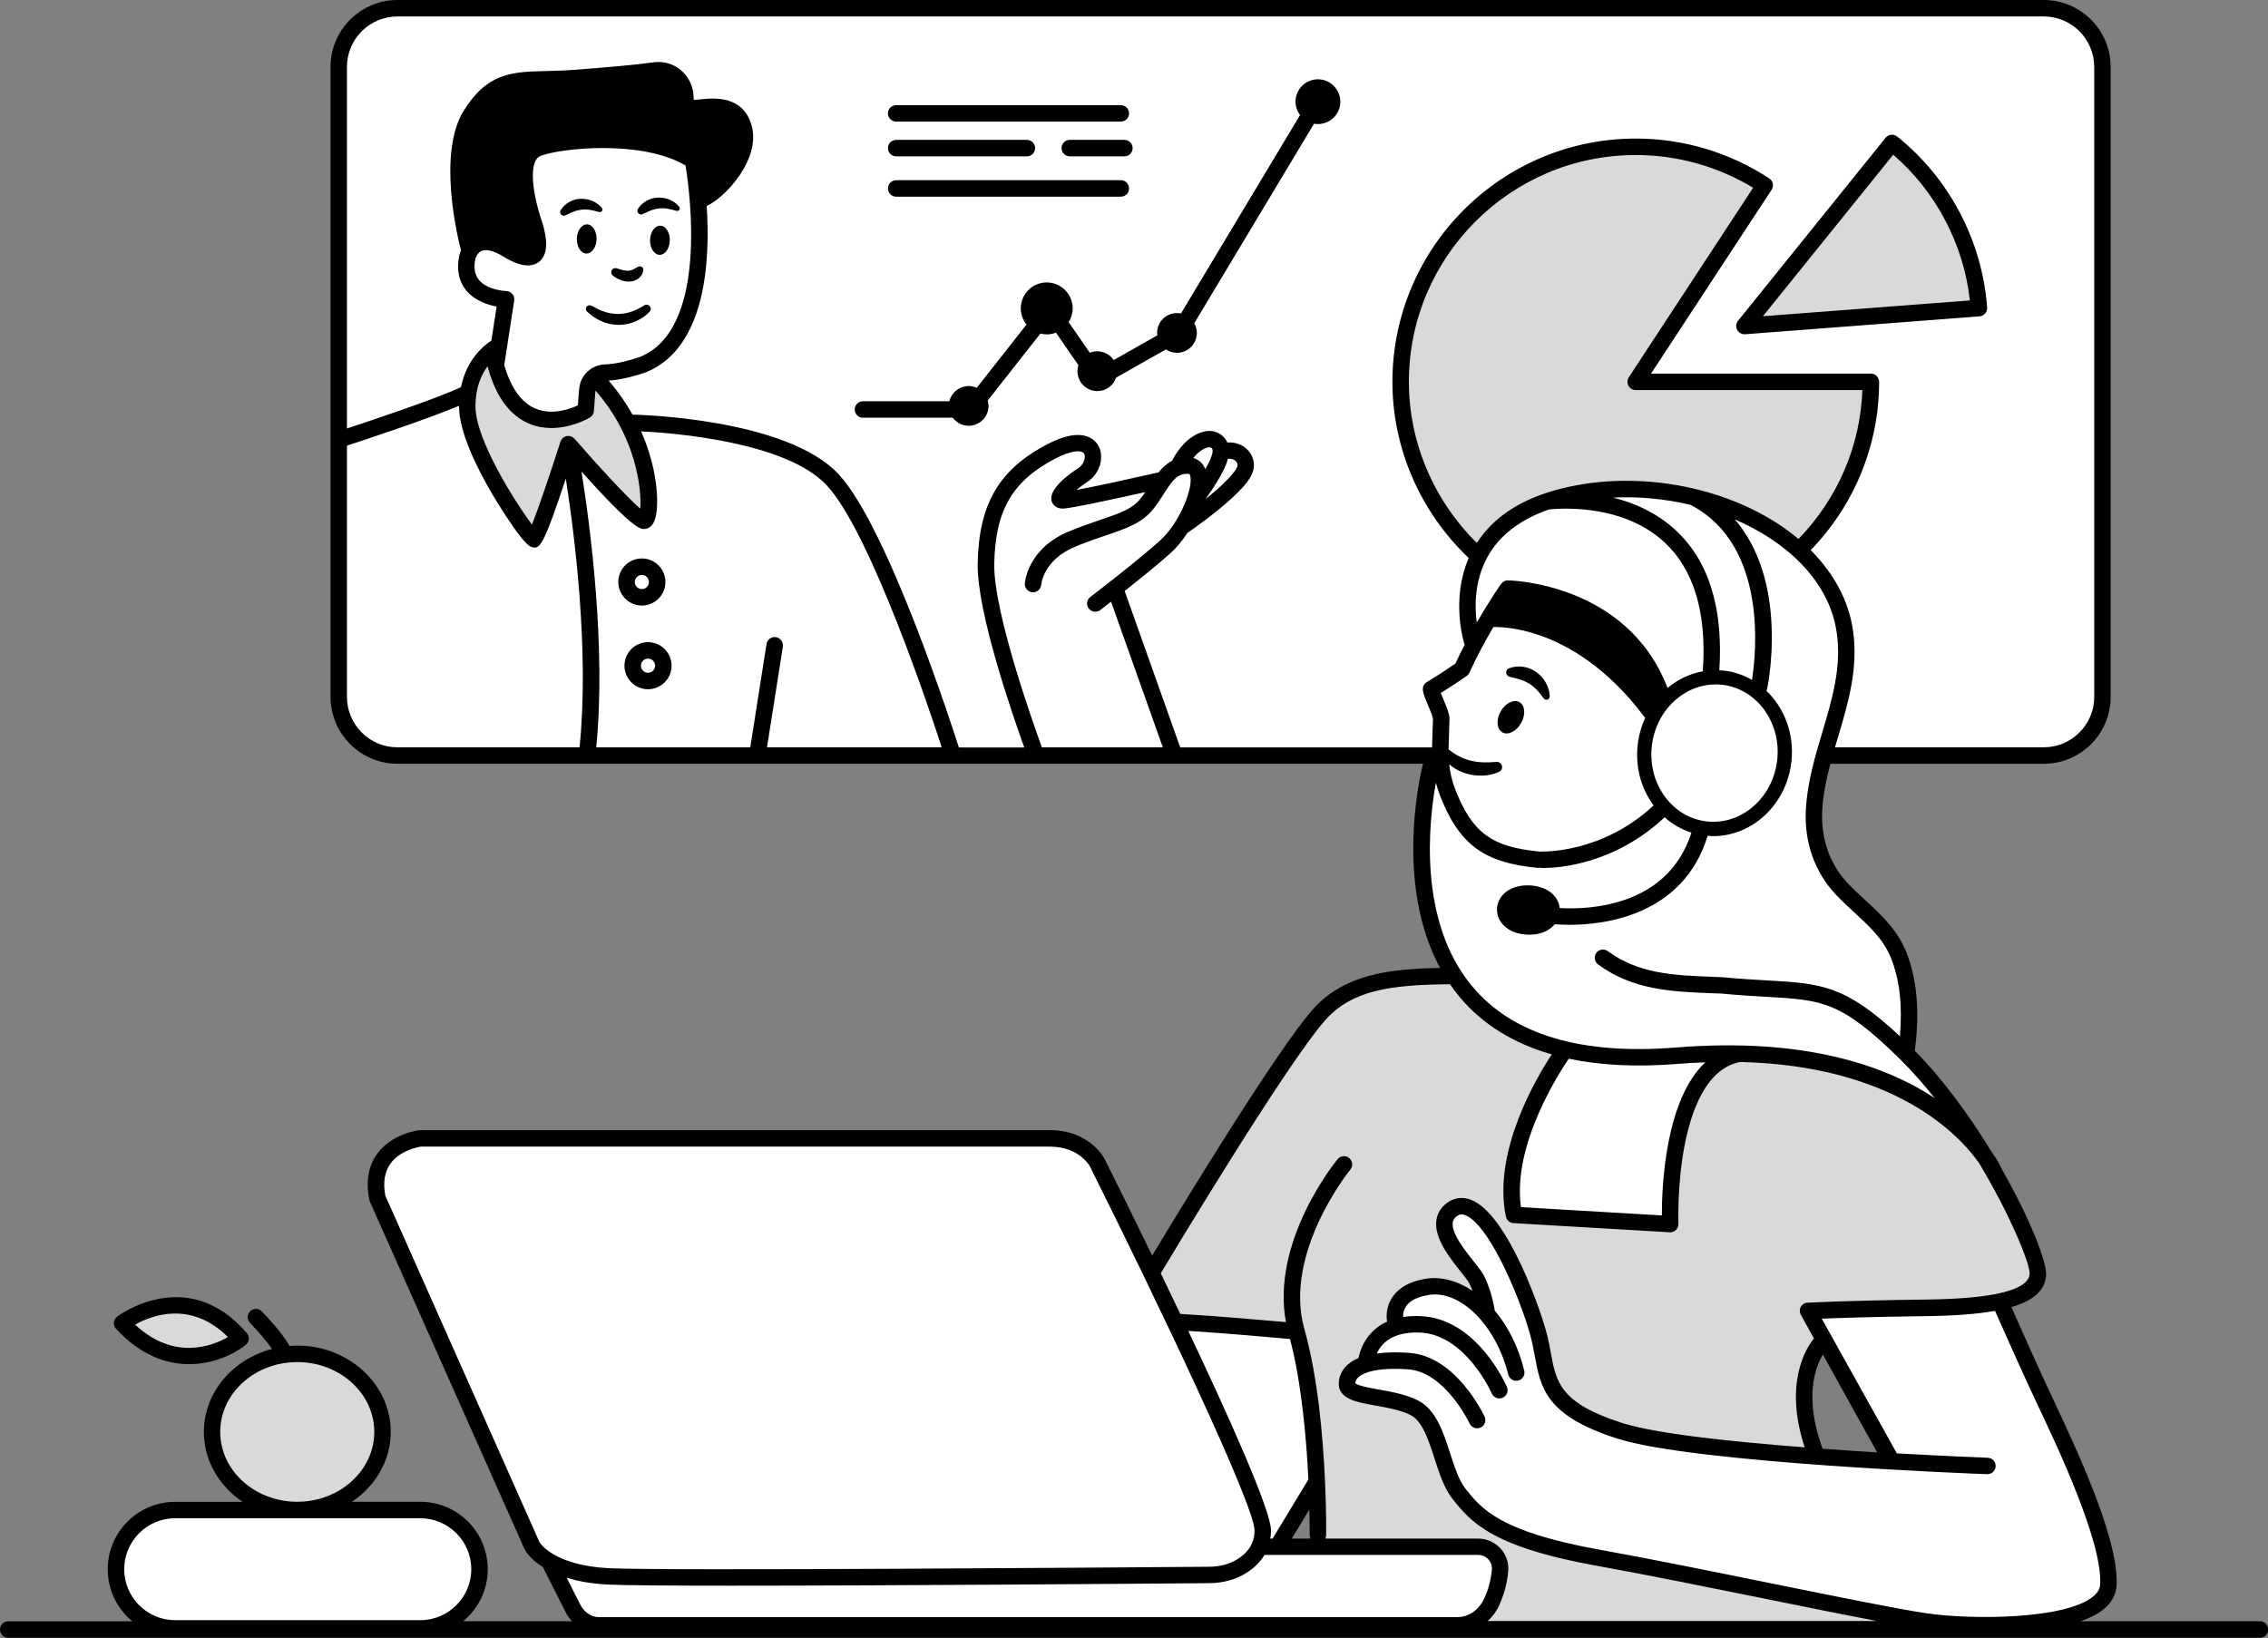
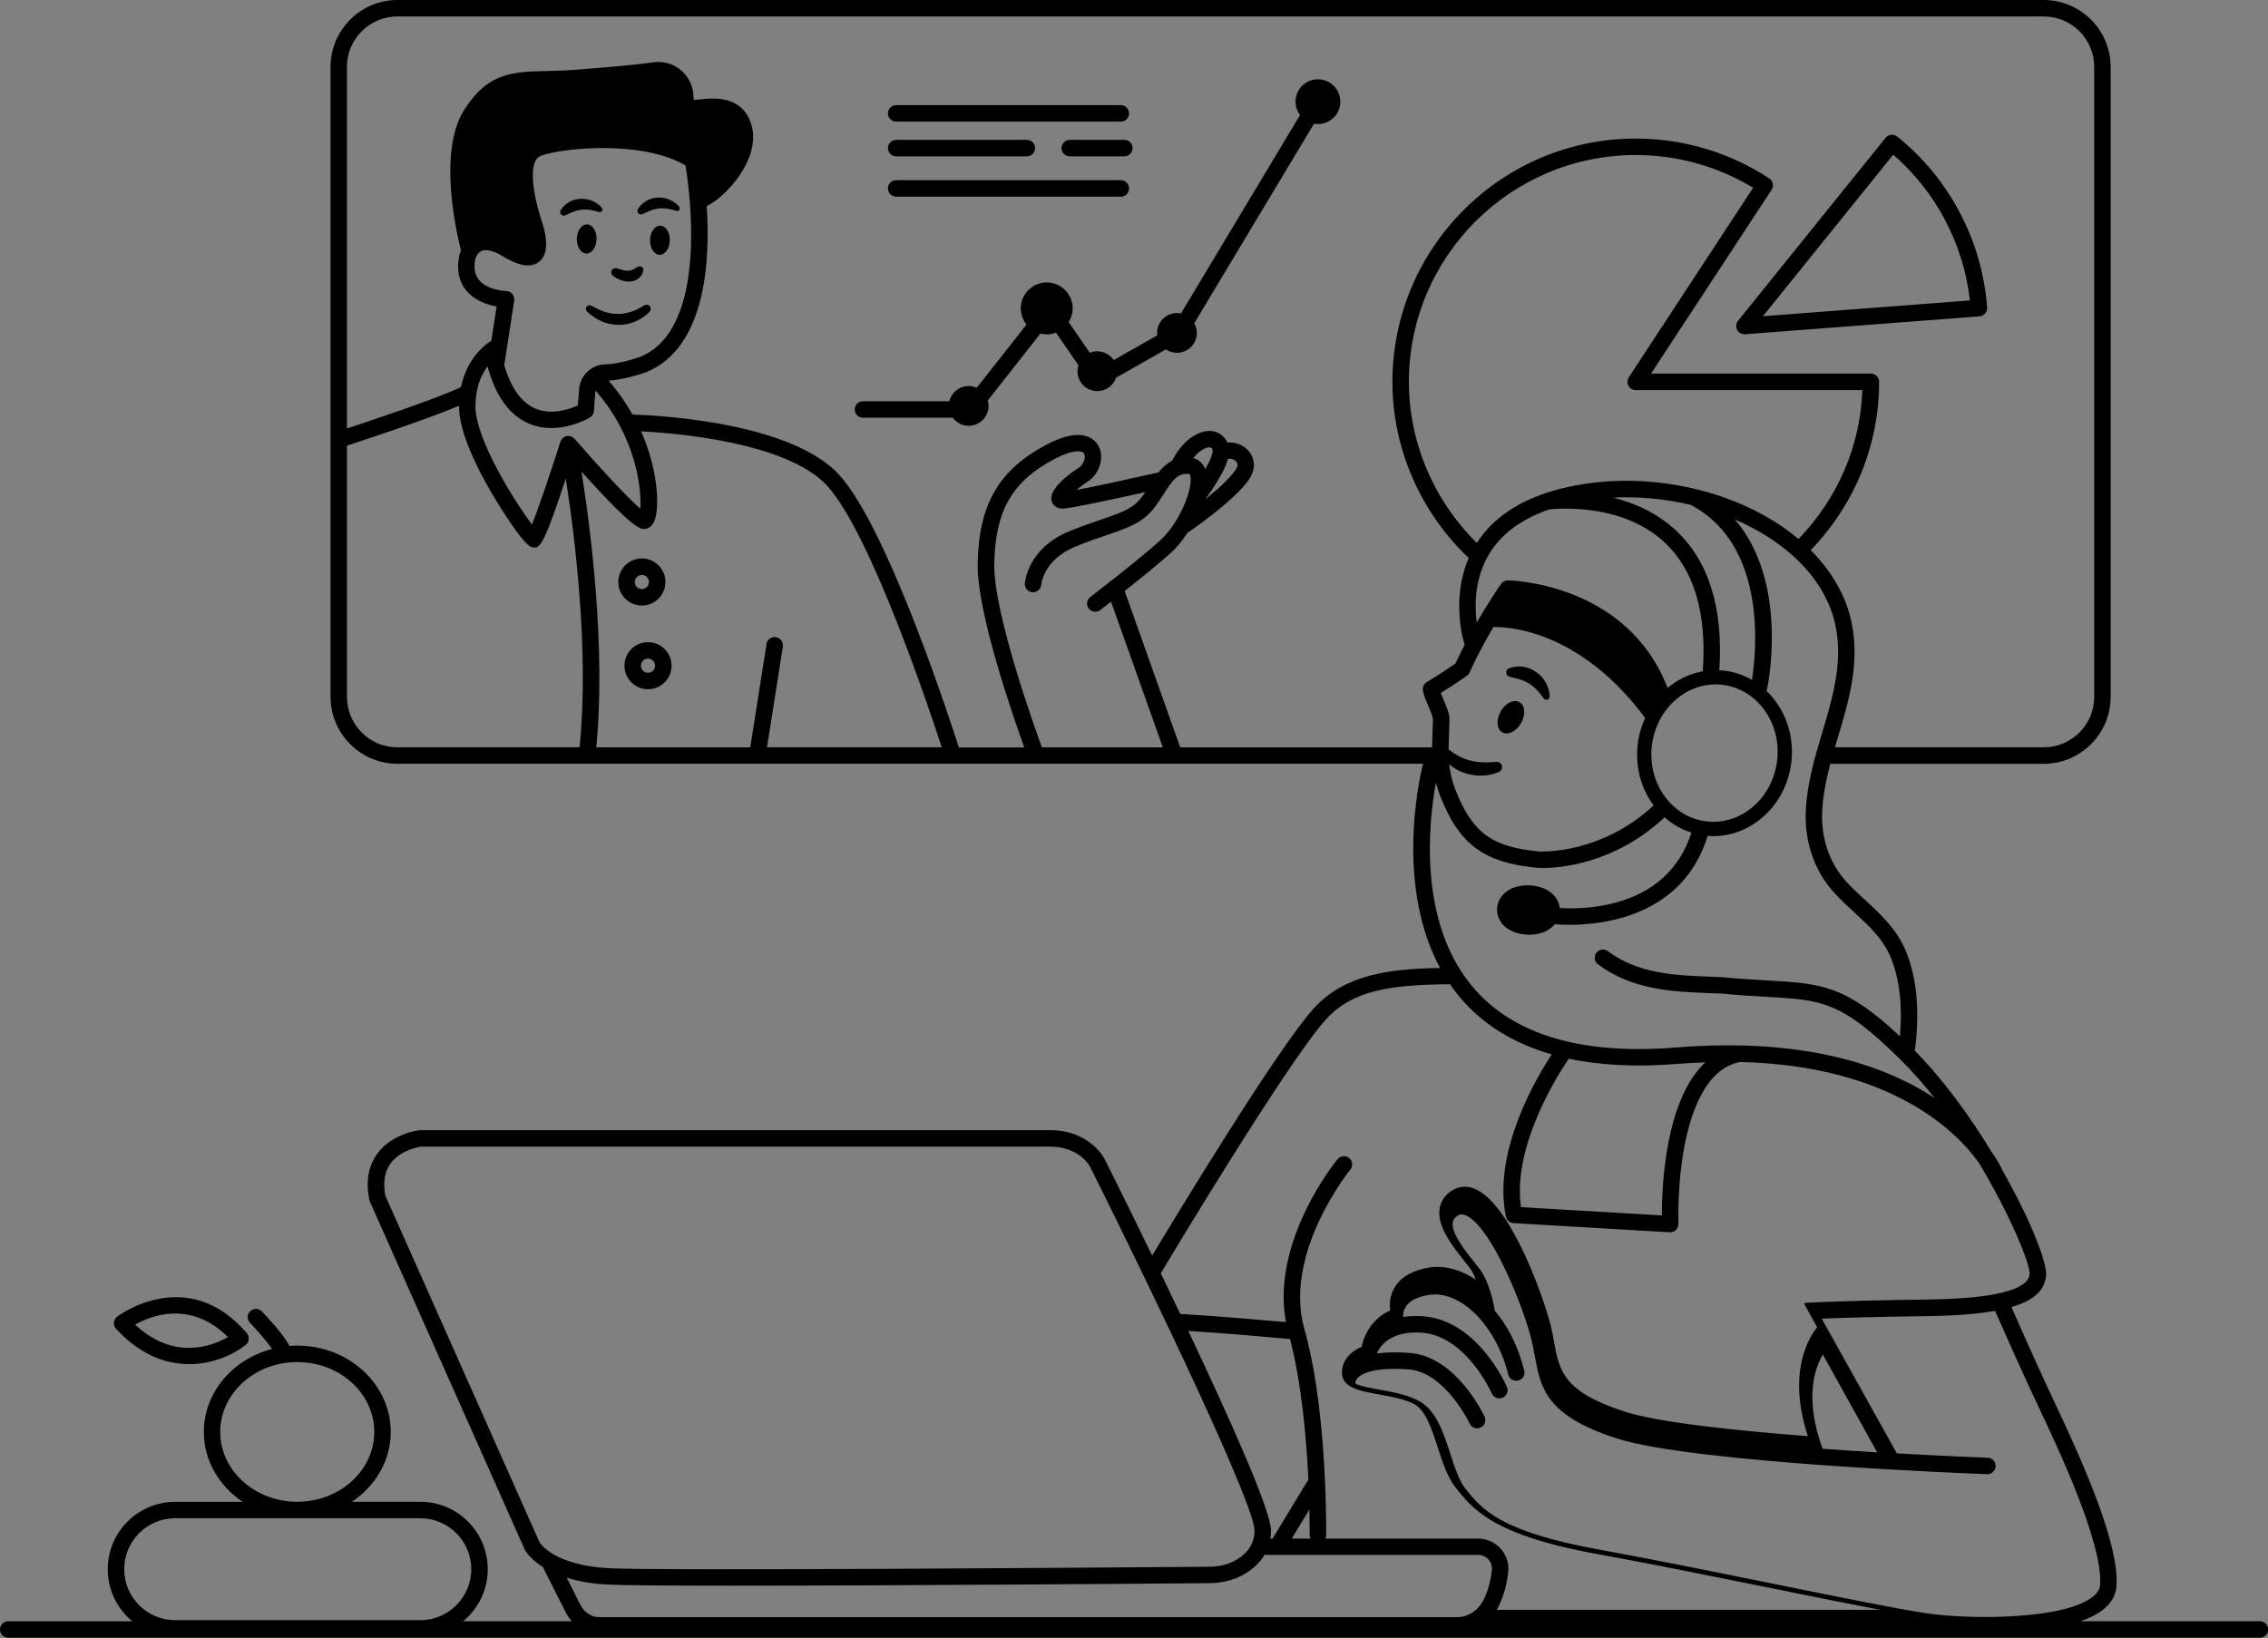
<svg xmlns="http://www.w3.org/2000/svg" fill="#000000" height="298.5" preserveAspectRatio="xMidYMid meet" version="1" viewBox="0.0 0.0 413.2 298.5" width="413.2" zoomAndPan="magnify">
  <rect x="0.0" y="0.0" width="413.2" height="298.5" fill="#808080" stroke="none" />
  <g clip-rule="evenodd" fill-rule="evenodd">
    <g id="change1_1">
-       <path d="M61.71,126.99V12.19c0-5.91,4.79-10.69,10.69-10.69h299.94 c5.91,0,10.69,4.79,10.69,10.69v114.8c0,5.91-4.79,10.69-10.69,10.69h-39.78h-7.72c-0.05,2.35-0.46,4.27-0.83,5.02 c-1.3,2.6-5.58,9.49-13.77,8.56s-10.6-11.72-10.23-13.21c0,0-0.01-0.13-0.01-0.37h-38.13H72.41 C66.5,137.69,61.71,132.9,61.71,126.99z M78.13,275.53H31.1c-5.46,0-9.89,4.43-9.89,9.89v0.36c0,5.46,4.43,9.89,9.89,9.89h47.03 c5.46,0,9.89-4.43,9.89-9.89v-0.36C88.02,279.96,83.6,275.53,78.13,275.53z M269.13,281.69c-5.2-1.04-35.35,0.34-39.44,0.54 c0.79-1.77,0.77-4.31-0.56-8.16c-3.35-9.67-26.28-61.58-30.05-63.67c-3.77-2.09-6.84-2.93-12.56-3.07 c-5.72-0.14-109.21-0.6-109.21-0.6s-14.51,1.86-5.21,19.72c9.3,17.86,21.58,53.95,25.67,56.56c4.09,2.6,2.98,2.98,18.6,3.72 s100.09,1.49,105.67,0c2.51-0.67,4.87-1.35,6.4-2.77c-1.11,1.62-3.77,3.78-10.12,3.61c-10.05-0.28-101.02,1.12-108.28,0 s-8.93-2.23-8.93-2.23s1.12,10.88,7.81,11.72c6.7,0.84,157.67-0.84,157.67-0.84s6.14-2.23,6.14-10.33 C272.76,285.87,274.71,282.8,269.13,281.69z M364.57,237.59l-35.16,1.86l15.44,27.35c0,0-37.21-2.6-47.81-5.58 c-10.6-2.98-13.4-3.72-15.44-13.4c-2.05-9.67-8.37-29.4-17.12-28.09c0,0-3.35,3.53,0.37,7.44c3.72,3.91,5.21,7.63,5.95,10.79 c0,0-10.42-6.33-14.14-2.05c-3.72,4.28-2.23,4.84-2.23,4.84s-5.58,3.35-5.77,7.26c0,0-7.81,4.09-2.05,5.95 c5.77,1.86,12.28,1.67,15.63,8.93c3.35,7.26,4.28,16.19,22.14,19.72s60.47,13.02,69.58,13.58c9.12,0.56,29.58,0,30.14-7.81 C384.66,280.57,364.57,237.59,364.57,237.59z" fill="#ffffff" />
-     </g>
+       </g>
    <g id="change2_1">
-       <path d="M255.18,69.58c0-23.5,19.34-42.83,42.83-42.83 c8.34,0,16.51,2.44,23.49,7.01l-23.49,35.82h42.83c0,11.62-4.73,22.23-12.36,29.98l-59.32,1.58 C260.59,93.28,255.18,82.01,255.18,69.58z M360.53,56.14c-0.45-5.83-2.08-11.51-4.8-16.68c-2.72-5.17-6.47-9.74-11.02-13.4 l-26.88,33.35L360.53,56.14z M54.47,246.74c-8.38,0-15.18,6.14-15.18,13.72c0,7.58,6.79,13.72,15.18,13.72s15.18-6.14,15.18-13.72 C69.65,252.88,62.86,246.74,54.47,246.74z M43.55,243.36c-9.49-9.02-20.93-2.6-20.93-2.6s2.23,4.65,10.05,6.05 C40.48,248.2,43.55,243.36,43.55,243.36z M370.34,234.24c1.67-1.86,1.67-14.33-14.14-29.21c-15.81-14.88-40.74-12.65-40.74-12.65 c-12.84,6.33-11.53,30.33-11.53,30.33l-27.53-1.3c-2.6-14.33,8.37-29.58,8.37-29.58c-10.23-1.86-21.95-13.77-21.95-13.77 c-8-0.74-18.23,2.79-23.63,8c-5.4,5.21-29.4,45.4-29.4,45.4l4.47,9.67l21.77,1.49c3.53,11.91,4.28,39.26,4.28,39.26 s22.88-0.19,27.53-0.19c4.65,0,4.47,1.67,5.77,6.14c1.3,4.47-6.98,8.37-6.98,8.37l75.44,1.67l4.47-2.6c0,0-38.88-8-59.16-11.91 s-22.88-13.77-25.12-20.47c-2.23-6.7-11.35-8-15.63-8.93c-4.28-0.93,2.05-5.95,2.05-5.95c-0.56-4.09,5.77-7.26,5.77-7.26 c-1.12-12.09,16.37-2.79,16.37-2.79s-0.56-4.28-3.91-8c-3.35-3.72-5.58-10.6-0.56-10.23c5.02,0.37,13.02,17.3,14.7,25.67 c1.67,8.37,3.91,11.16,13.77,15.44c9.86,4.28,36.47,4.09,36.47,4.09c-5.95-12.84,1.3-19.16,1.3-19.16l-3.16-6.88 c0,0,0,0,12.28,0.19C353.96,239.27,368.66,236.1,370.34,234.24z M107.27,70.9c-1.12,3.91-0.74,5.77-4.47,5.58 c-3.72-0.19-9.49-0.74-10.42-4.09c-0.93-3.35-2.6-7.26-2.6-7.26s-5.4,2.98-4.65,8.37c0.74,5.4,9.3,24.93,11.91,24.37 c2.6-0.56,6.14-15.07,6.14-15.07s7.07,5.95,10.42,8.74c3.35,2.79,4.47,3.91,4.84,0.19c0.37-3.72-1.49-13.95-9.3-22.14 C109.13,69.59,108.38,66.99,107.27,70.9z" fill="#d9d9d9" />
-     </g>
+       </g>
    <g id="change1_2">
-       <path d="M284.57,192.01c0,0-10.42,11.72-8.93,28.84l28.47,2.05 c0,0-1.49-21.95,10.23-30.7c0,0,26.98,0.37,42.05,12.47c0,0-2.98-8.56-8.74-13.02c0,0,4.28-7.07-1.3-17.67s-14.7-12.28-15.26-21.21 c-0.56-8.93,1.12-13.95,2.98-20.28c1.86-6.33,5.77-15.07,0.93-23.81s-29.77-26.98-54.14-16.56c0,0-17.49,8.56-12.47,24.37l6.7-9.12 c0,0,23.44,2.05,27.91,19.72c0,0-5.21,4.65-2.98,10.98c2.23,6.33,2.79,9.86,2.79,9.86s-4.65,5.77-13.02,7.63 c-8.37,1.86-22.14,1.3-26.05-9.86l-1.67-6.88c0,0-2.05,2.6-2.42,6.14C259.27,148.48,252.2,180.85,284.57,192.01z" fill="#ffffff" />
-     </g>
+       </g>
    <g id="change1_3">
-       <path d="M260.94,125.03l1.67,6.7c0,0-3.16,21.77,13.77,24 c16.93,2.23,26.42-7.81,26.42-7.81s-6.14-7.07-3.16-13.4c2.98-6.33,3.35-7.44,3.35-7.44s-6.14-19.35-27.91-19.72l-8.93,14.14 L260.94,125.03z" fill="#ffffff" />
-     </g>
+       </g>
    <g id="change1_4">
-       <path d="M214.24,241.13l21.77,1.49c0,0,3.91,24.93,3.72,27.16 c-0.19,2.23-6.7,12.09-6.7,12.09l-3.81,0.37c0,0,0.65-8.93-2.51-14.51C223.55,262.15,214.24,241.13,214.24,241.13z" fill="#ffffff" />
-     </g>
+       </g>
    <g id="change3_2">
      <path d="M275.08,107.36c20.74,0.51,27.91,19.72,27.91,19.72l-1.49,4.19 c-10.19-17.86-30-19.26-30-19.26L275.08,107.36z M97.41,45.78c4.28-0.93-0.37-7.63-1.86-11.91c-1.49-4.28,2.42-6.33,2.42-6.33 c10.42-5.95,28.09,1.3,28.09,1.3s0,7.63,1.49,7.63s6.33-4.84,8-9.3c1.67-4.47-2.05-8.37-7.26-8.19c-5.21,0.19-2.42-1.49-4.47-4.84 s-9.12-1.3-18.42-0.74c-9.3,0.56-15.26,1.3-19.53,7.63s-0.37,24-0.37,24C89.59,41.31,93.13,46.71,97.41,45.78z" fill="inherit" />
    </g>
  </g>
  <g id="change3_1">
-     <path d="M411.73,295.44h-32.66c1.64-0.58,3.06-1.28,4.12-2.14c1.48-1.19,2.29-2.62,2.41-4.25c0.53-7.45-5.76-21.84-11.3-33.54 c-2.9-6.12-6.42-14.07-7.84-17.32c4.03-1.18,6.03-3.02,6.31-5.65c0.25-2.4-2.9-10.4-8.01-19.37c-0.02-0.06-0.04-0.13-0.07-0.19 c-0.1-0.22-0.68-1.44-1.93-3.19c-3.92-6.44-8.73-13.08-13.91-18.31c0.93-7.02,0.42-13.08-1.56-18c-1.63-4.07-4.59-6.79-7.45-9.43 c-1.09-1.01-2.22-2.05-3.26-3.15c-3.22-3.42-4.85-8.08-4.6-13.13c0.15-2.89,0.74-5.76,1.48-8.58h38.88 c6.72,0,12.19-5.47,12.19-12.19V12.19c0-6.72-5.47-12.19-12.19-12.19H72.41c-6.72,0-12.19,5.47-12.19,12.19v114.8 c0,6.72,5.47,12.19,12.19,12.19h186.84c-0.29,1.17-1.71,7.19-1.77,14.94c-0.07,8.62,1.61,16.19,4.88,22.27 c-8.93,0.16-17.29,1.08-22.99,7.35c-6.58,7.24-25.01,37.67-29.46,45.07c-4.22-8.7-7.66-15.59-8.65-17.57 c-0.11-0.22-2.73-5.29-9.99-5.29H76.57c-0.06,0-0.11,0-0.17,0.01c-0.2,0.02-4.99,0.61-7.67,4.29c-1.63,2.23-2.11,5.05-1.45,8.38 c0.02,0.11,0.06,0.21,0.1,0.32l28.21,63.41c0.06,0.12,0.89,1.68,3.35,3.23c0.03,0.09,0.06,0.18,0.1,0.26l3.92,7.76 c0.33,0.69,0.75,1.3,1.24,1.83H84.39c2.73-2.26,4.47-5.67,4.47-9.48c0-6.78-5.51-12.29-12.29-12.29H64.12 c4.27-2.86,7.07-7.5,7.07-12.73c0-8.67-7.64-15.73-17.03-15.73c-0.48,0-0.95,0.03-1.42,0.07c-1.11-2.14-4.06-5.29-5.03-6.3 c-0.58-0.6-1.52-0.62-2.12-0.04c-0.6,0.57-0.62,1.52-0.04,2.12c1.47,1.54,3.12,3.46,4.02,4.76c-7.16,1.86-12.43,7.93-12.43,15.13 c0,5.24,2.8,9.87,7.07,12.73H31.92c-6.78,0-12.29,5.51-12.29,12.29c0,3.81,1.74,7.22,4.47,9.48H1.5c-0.83,0-1.5,0.67-1.5,1.5 s0.67,1.5,1.5,1.5h410.23c0.83,0,1.5-0.67,1.5-1.5S412.56,295.44,411.73,295.44z M40.12,260.94c0-7.02,6.3-12.73,14.04-12.73 c7.74,0,14.03,5.71,14.03,12.73s-6.3,12.73-14.03,12.73C46.41,273.67,40.12,267.96,40.12,260.94z M22.63,285.96 c0-5.12,4.17-9.29,9.29-9.29h44.65c5.12,0,9.29,4.17,9.29,9.29c0,5.12-4.17,9.29-9.29,9.29H31.92 C26.8,295.25,22.63,291.09,22.63,285.96z M371.59,256.79c3.16,6.68,11.57,24.42,11.02,32.04c-0.06,0.77-0.48,1.47-1.3,2.13 c-5.2,4.19-22.16,4.21-30.2,3.05c-5.04-0.73-16.32-3.02-28.25-5.44c-11.04-2.24-22.45-4.55-31.28-6.14 c-18.37-3.29-21.69-7.48-24.62-11.18c-1.16-1.46-1.96-3.94-2.74-6.34c-1.27-3.94-2.59-8.01-5.85-9.69 c-2.16-1.11-4.84-1.59-7.19-2.01c-1.51-0.27-3.76-0.67-4.27-1.13c0.04-0.45,0.24-0.82,0.62-1.15c0.64-0.57,2.82-1.84,9.06-1.39 c6.69,0.49,11.12,9.79,11.17,9.88c0.35,0.75,1.24,1.07,1.99,0.72c0.75-0.35,1.07-1.24,0.72-1.99c-0.21-0.45-5.21-10.99-13.67-11.61 c-2.29-0.17-4.26-0.12-5.96,0.1c0.76-1.7,2.74-4.02,7.88-3.81c8.29,0.37,13.02,10.99,13.06,11.1c0.25,0.56,0.8,0.9,1.38,0.9 c0.2,0,0.4-0.04,0.6-0.12c0.76-0.33,1.11-1.21,0.78-1.97c-0.22-0.51-5.51-12.45-15.68-12.9c-1.2-0.06-2.27,0.01-3.23,0.15 c-0.02-0.43,0.04-1.22,0.57-1.98c0.72-1.03,2.09-1.71,4.09-2.03c5.8-0.94,12.29,5.58,14.49,14.5c0.17,0.68,0.78,1.14,1.46,1.14 c0.12,0,0.24-0.01,0.36-0.04c0.8-0.2,1.3-1.01,1.1-1.81c-1.12-4.55-3.07-8.22-5.4-10.97c0-0.07,0-0.15-0.01-0.22 c-0.02-0.15-0.61-3.62-1.97-6.18c-0.35-0.67-0.99-1.47-1.8-2.49c-1.63-2.05-4.1-5.15-3.85-7.1c0.06-0.48,0.3-0.85,0.75-1.19 c0.48-0.35,0.94-0.41,1.51-0.19c4.67,1.76,10.84,17.14,12.19,23.16c0.19,0.85,0.34,1.68,0.49,2.48c1.07,5.86,2,10.92,15.03,15.08 c13.99,4.48,65.21,6.41,67.38,6.49c0.02,0,0.04,0,0.06,0c0.8,0,1.47-0.64,1.5-1.44c0.03-0.83-0.62-1.52-1.44-1.55 c-0.19-0.01-7.13-0.27-16.56-0.8L331.9,240.3c2.92-0.12,9.08-0.33,19.1-0.46c5.13-0.06,9.24-0.38,12.47-0.96 C364.72,241.72,368.5,250.28,371.59,256.79z M332.1,246.84l9.9,17.83c-3.16-0.19-6.52-0.41-9.95-0.66 C328.62,254.64,330.73,249.11,332.1,246.84z M72.41,3h299.94c5.07,0,9.19,4.12,9.19,9.19v114.8c0,5.07-4.12,9.19-9.19,9.19h-38.04 c0.18-0.62,0.36-1.24,0.55-1.85c1.84-6.17,3.74-12.55,2.73-19.47c-0.77-5.33-3.45-10.34-7.7-14.6 c8.03-8.34,12.46-19.21,12.46-30.68c0-0.83-0.67-1.5-1.5-1.5H300.8l21.96-33.49c0.46-0.7,0.26-1.63-0.43-2.08 c-7.24-4.75-15.65-7.26-24.31-7.26c-24.45,0-44.34,19.89-44.34,44.34c0,12.07,5.06,23.71,13.9,32.1 c-3.28,7.58-0.91,15.28-0.8,15.62c0.02,0.06,0.05,0.11,0.07,0.16c-0.58,1.12-1.15,2.28-1.7,3.46c-0.77,0.53-2.8,1.92-5.16,3.34 c-1.28,0.77-0.76,2.02,0.11,4.08c0.33,0.78,0.94,2.23,0.97,2.62c-0.02,0.96-0.05,1.86-0.09,2.73c-0.03,0.85-0.06,1.68-0.08,2.5 h-45.88l-10.12-28.5c2.6-2.05,5.83-4.66,8.28-6.83c1.1-0.97,2.19-2.29,3.16-3.77c0.01-0.01,0.02-0.01,0.03-0.02 c1.61-1.08,3.62-2.59,5.39-4.01c1.59-1.28,2.75-2.32,3.79-3.38l0.15-0.15c1.16-1.19,3.11-3.18,2.7-5.42 c-0.24-1.32-1.08-2.42-2.32-3.02c-0.78-0.38-1.64-0.53-2.47-0.46c-0.14-0.32-0.34-0.64-0.6-0.93c-0.69-0.76-1.59-1.16-2.61-1.18 c-0.02,0-0.04,0-0.06,0c-1.76,0-3.5,1.16-4.55,2.25c-0.88,0.91-1.64,1.99-2.27,3.2c-0.98,0.51-1.78,1.27-2.48,2.14 c-0.1,0-0.2,0.01-0.3,0.04c-5.38,1.22-11.3,2.5-14.63,3.13c0.54-0.46,1.21-0.97,2-1.48c2.26-1.46,3.18-4.56,1.97-6.63 c-0.68-1.17-2.94-3.53-9.25-0.24c-8.83,4.61-12.51,10.91-12.71,21.77c-0.16,8.89,6.51,28.02,8.49,33.5h-11.92 c-0.83-2.62-12.77-39.9-21.87-49.75c-9.44-10.21-36.39-10.88-37.54-10.9c-0.01,0-0.02,0-0.03,0c0,0-0.01,0-0.01,0 c-1.17-2.09-2.61-4.18-4.36-6.2c1.91-0.13,4.17-0.62,6.81-1.52c10.91-4.45,11.73-20.25,11.06-30.3c2.23-1.03,5.08-3.85,6.75-6.8 c1.63-2.86,2.11-5.63,1.39-8.02c-1.62-5.4-6.85-4.87-9.35-4.61c-0.35,0.04-0.79,0.08-1.12,0.1c-0.03-0.16-0.06-0.39-0.07-0.7 c-0.07-1.84-0.92-3.57-2.32-4.74c-1.37-1.15-3.17-1.66-4.93-1.42c-3.87,0.54-8.9,0.94-14.6,1.38c-1.78,0.14-3.37,0.17-4.9,0.21 c-6.25,0.15-10.76,0.25-15.09,7.19c-4.91,7.86-1.08,23.36-0.52,25.51c-0.22,0.49-0.31,0.88-0.33,0.99c-0.5,2.5-0.08,4.6,1.23,6.24 c1.54,1.92,3.97,2.69,5.59,2.99l-0.96,6.21c-1.26,0.8-4.47,3.31-5.54,8.48c-4.55,2.14-16.44,6.11-20.77,7.53V12.19 C63.21,7.12,67.34,3,72.41,3z M308.23,92.12c13.89,7.48,11.69,27.12,10.96,31.78c-1.55-0.89-3.28-1.49-5.14-1.7 c-0.27-0.03-0.54-0.03-0.81-0.05c0.74-11.33-1.92-19.91-7.91-25.49c-3.5-3.26-7.63-5.04-11.45-5.98c4.72-0.24,9.54,0.23,14.17,1.33 C308.11,92.04,308.16,92.09,308.23,92.12z M310.96,149.69c-3.03-0.34-5.74-1.94-7.63-4.51c-1.92-2.6-2.76-5.88-2.39-9.22 c0.38-3.35,1.93-6.35,4.37-8.46c2.1-1.81,4.63-2.78,7.25-2.78c0.4,0,0.8,0.02,1.2,0.07c6.3,0.71,10.79,6.87,10.02,13.73 C323.01,145.38,317.26,150.4,310.96,149.69z M280.92,155.17c-0.12,0-0.24,0.01-0.35,0.03c-0.05-0.01-0.09-0.02-0.14-0.03 c-8.65-0.81-12.22-3.44-15.28-11.27c-0.65-1.66-0.97-3.15-1.12-4.62c0.15,0.13,0.3,0.25,0.47,0.37c0.8,0.61,1.73,1.05,2.7,1.33 c0.97,0.29,1.98,0.4,2.97,0.36c1.01-0.05,1.93-0.24,2.92-0.67c0.37-0.16,0.62-0.55,0.57-0.97c-0.05-0.53-0.52-0.91-1.04-0.86 l-0.14,0.01c-0.71,0.07-1.57,0.1-2.33,0.07c-0.78-0.03-1.55-0.14-2.29-0.33c-0.74-0.18-1.46-0.46-2.14-0.83 c-0.63-0.32-1.21-0.75-1.81-1.19c0.01-0.88,0.04-1.78,0.08-2.74c0.04-0.89,0.07-1.82,0.09-2.8c0.01-0.87-0.45-2.03-1.21-3.83 c-0.12-0.29-0.26-0.62-0.38-0.92c2.64-1.63,4.64-3.05,4.73-3.11c0.22-0.15,0.39-0.36,0.5-0.6c1.35-2.99,2.94-5.89,4.36-8.3 c1.07-0.03,4.32,0.05,8.6,1.56c4.85,1.71,12.06,5.66,18.89,14.79c0.05,0.07,0.11,0.12,0.17,0.18c-0.7,1.53-1.17,3.17-1.37,4.9 c-0.45,4,0.57,7.92,2.88,11.05c0.01,0.01,0.01,0.02,0.02,0.02C291.85,155.57,281.03,155.17,280.92,155.17z M270.93,101.62 c2.15-3.99,5.94-6.92,11.25-8.77c0.31-0.04,12.92-1.62,21.1,6c5.33,4.98,7.67,12.81,6.96,23.29c0,0.06,0,0.13,0.01,0.19 c-2.32,0.41-4.53,1.44-6.44,3.04c-7.4-19.27-28.87-19.6-29.09-19.61c0,0,0,0-0.01,0c-0.49,0-0.95,0.24-1.23,0.64 c-0.13,0.18-2.12,3.04-4.44,7.05C268.66,110.55,268.61,105.92,270.93,101.62z M301.34,128c-10.83-14-22.48-16.39-27.47-16.73 c0.68-1.08,1.24-1.93,1.61-2.47c3.86,0.23,20.43,2.18,25.99,18.93c0.01,0.02,0.02,0.03,0.02,0.05 C301.44,127.85,301.39,127.93,301.34,128z M283.23,89.36c-6.53,1.84-11.27,5.07-14.17,9.58c-7.88-7.78-12.38-18.39-12.38-29.36 c0-22.79,18.54-41.33,41.33-41.33c7.57,0,14.93,2.06,21.39,5.96l-22.65,34.54c-0.3,0.46-0.33,1.05-0.07,1.54 c0.26,0.49,0.77,0.79,1.32,0.79h41.3c-0.37,10.16-4.47,19.73-11.64,27.14c-1.16-0.98-2.41-1.91-3.75-2.78 C312.47,88.01,296.5,85.62,283.23,89.36z M189.82,136.19c-1.17-3.2-8.85-24.49-8.68-33.45c0.18-9.72,3.29-15.09,11.1-19.16 c3.06-1.6,4.88-1.59,5.27-0.91c0.36,0.62-0.04,1.97-1.01,2.6c-1.69,1.09-5.55,3.87-4.9,6.06c0.19,0.65,0.82,1.35,2,1.35 c1.4,0,10.18-1.91,15.05-3c-0.3,0.45-0.61,0.88-0.95,1.29c-1.49,1.81-3.75,2.58-7.16,3.74c-1.7,0.58-3.63,1.24-5.84,2.15 c-7.47,3.11-7.97,9.21-7.99,9.47c-0.06,0.83,0.57,1.54,1.39,1.6c0.82,0.05,1.54-0.57,1.6-1.39c0-0.04,0.38-4.5,6.15-6.9 c2.11-0.88,3.99-1.52,5.65-2.08c3.62-1.23,6.48-2.2,8.51-4.67c0.76-0.93,1.38-1.9,1.98-2.84c1.62-2.54,2.55-3.86,4.54-3.69 c0.15,0.01,0.21,0.02,0.29,0.27c0.67,2.05-1.8,8.62-5.61,12c-4.74,4.19-12.49,10.1-12.57,10.16c-0.66,0.5-0.79,1.44-0.28,2.1 c0.29,0.39,0.74,0.59,1.19,0.59c0.32,0,0.64-0.1,0.91-0.31c0.02-0.02,0.79-0.6,1.96-1.52l9.43,26.54H189.82z M221.72,87.8 l0.14-0.23c0.56-0.94,1.44-2.41,1.84-3.94c0.36-0.07,0.74-0.02,1.07,0.14c0.26,0.13,0.6,0.39,0.69,0.87 c0.13,0.72-1.29,2.17-1.89,2.79l-0.15,0.16c-0.94,0.97-2.03,1.94-3.52,3.14c-0.09,0.07-0.18,0.14-0.27,0.21 C220.37,89.92,221.08,88.88,221.72,87.8z M219.59,85.5c-0.4-1.04-1.17-1.76-2.19-2.03c0.18-0.22,0.36-0.43,0.55-0.63 c0.63-0.66,1.7-1.33,2.39-1.33c0.01,0,0.01,0,0.02,0c0.19,0,0.31,0.06,0.44,0.2C221.03,81.95,221.13,82.8,219.59,85.5z M141.36,116.11c-0.81-0.12-1.59,0.43-1.71,1.25l-2.96,18.83h-28.06c1.81-18.32-1.11-40.37-2.69-50.27 c9.35,10.47,10.75,10.48,11.39,10.48c0.38,0,1.32-0.14,1.87-1.41c0.94-2.19,0.88-8.98-2.4-16.39c5.81,0.29,26.47,1.89,33.85,9.87 c7.98,8.64,18.91,41.5,20.92,47.71h-31.83l2.89-18.36C142.74,117.01,142.18,116.24,141.36,116.11z M104.06,79.54 c-0.03-0.01-0.06-0.02-0.08-0.03c-0.09-0.03-0.19-0.05-0.29-0.06c-0.02,0-0.05-0.01-0.07-0.01c-0.12-0.01-0.24,0-0.36,0.02 c0,0-0.01,0-0.01,0c0,0,0,0-0.01,0c-0.01,0-0.02,0.01-0.03,0.01c-0.11,0.02-0.21,0.06-0.31,0.11c-0.03,0.01-0.06,0.03-0.09,0.05 c-0.08,0.04-0.15,0.1-0.22,0.15c-0.02,0.02-0.05,0.04-0.07,0.06c-0.09,0.08-0.16,0.17-0.23,0.27c-0.01,0.01-0.01,0.03-0.02,0.04 c-0.06,0.09-0.1,0.19-0.14,0.29c-0.01,0.01-0.02,0.03-0.02,0.04c-1.86,5.82-4.01,12.15-5.2,15.12 c-3.03-4.08-10.29-15.46-10.29-21.55c0-3.45,1.08-5.8,2.22-7.31c0.01,0.09,0.02,0.18,0.05,0.27c1.49,5.37,4.07,8.82,7.67,10.26 c1.32,0.53,2.65,0.73,3.9,0.73c3.77,0,6.85-1.81,7.02-1.92c0.42-0.25,0.69-0.69,0.72-1.17l0.28-3.74 c7.48,8.48,8.45,18.16,8.16,21.53c-2.34-2.03-7.49-7.58-11.96-12.74c-0.01-0.01-0.03-0.02-0.04-0.03 c-0.08-0.08-0.16-0.16-0.25-0.22c-0.01-0.01-0.02-0.01-0.03-0.02C104.27,79.63,104.17,79.58,104.06,79.54z M127.72,28.94 c-0.08-0.4-0.31-0.75-0.65-0.97c-9.25-6.03-25.68-3.88-29.63-2.38c-5.43,2.07-2.95,11.5-1.63,15.46c0.99,2.98,0.68,4.15,0.56,4.29 c-0.01,0-0.74,0.28-3.19-1.21c-2.57-1.56-4.79-1.95-6.6-1.17c-0.04,0.02-0.07,0.04-0.1,0.06c-1-4.58-2.93-15.69,0.59-21.32 c3.48-5.56,6.72-5.64,12.62-5.78c1.5-0.04,3.2-0.08,5.06-0.22c5.75-0.44,10.83-0.85,14.78-1.4c0.94-0.13,1.86,0.13,2.59,0.75 c0.75,0.63,1.21,1.56,1.24,2.56c0.08,2.04,0.75,3.22,2,3.51c0.69,0.16,1.49,0.08,2.49-0.03c3.08-0.32,5.33-0.33,6.17,2.49 c0.6,2-0.28,4.19-1.12,5.68c-1.24,2.18-3.06,4.01-4.43,4.98C128.15,31.26,127.78,29.25,127.72,28.94z M86.59,47.23 c0-0.01,0.28-1.15,1.18-1.52c0.84-0.35,2.21,0,3.84,0.99c1.11,0.67,4.47,2.71,6.61,1c1.55-1.24,1.69-3.79,0.43-7.59 c-1.67-5.03-2.43-10.83-0.14-11.71c3.76-1.43,18.4-2.95,26.38,1.75c0.72,4.36,4.32,29.75-8.24,34.87 c-2.54,0.87-4.69,1.33-6.42,1.38c-2.51,0.07-4.54,2.03-4.73,4.55l-0.22,2.92c-1.37,0.64-4.62,1.84-7.62,0.63 c-2.61-1.05-4.56-3.73-5.79-7.96l1.81-11.77c0.07-0.43-0.06-0.86-0.33-1.19c-0.28-0.33-0.68-0.53-1.11-0.54 c-0.03,0-3.46-0.12-5.01-2.07C86.48,50.03,86.28,48.79,86.59,47.23z M63.21,126.99V81.21c2.97-0.97,14.44-4.75,20.42-7.26 c0,0.03,0,0.07,0,0.1c0,4.68,3.25,11.2,5.97,15.85c0.05,0.09,5.52,9.36,7.25,9.79c0.21,0.05,0.4,0.1,0.58,0.1 c1.06,0,2.03-1.55,5.65-12.58c1.59,10.16,4.31,31.41,2.51,48.97h-33.2C67.34,136.19,63.21,132.06,63.21,126.99z M261.6,142.63 c0.2,0.76,0.44,1.54,0.76,2.36c3.49,8.92,7.98,12.24,17.8,13.16c0.05,0,0.09,0.01,0.14,0.01c0.08,0,0.15-0.03,0.22-0.04 c0.08,0.02,0.17,0.04,0.26,0.04c0.05,0,0.24,0.01,0.53,0.01c2.46,0,12.73-0.58,21.96-9.23c1.43,1.28,3.09,2.22,4.89,2.79 c-2.14,6.62-6.85,10.94-14.03,12.82c-4.21,1.1-8.14,1.04-9.97,0.92c-0.26-2.38-2.56-4.08-5.7-4.13c-0.22,0-0.44,0-0.65,0.01 c-3.5,0.21-5.2,2.5-5.07,4.65c0.15,2.49,2.51,4.27,5.73,4.33c0.22,0,0.44,0,0.65-0.01c1.95-0.12,3.31-0.89,4.14-1.9 c0.56,0.05,1.49,0.11,2.69,0.11c6.49,0,20.71-1.73,25.17-16.22c0.34,0.03,0.69,0.06,1.03,0.06c7.12,0,13.35-5.79,14.22-13.55 c0,0,0,0,0,0c0.57-5.06-1.28-9.81-4.56-12.94c0.05-0.11,0.11-0.21,0.14-0.34c0.06-0.27,1.39-6.64,0.61-14.26 c-0.7-6.84-2.92-12.46-6.5-16.63c2.19,0.95,4.29,2.06,6.24,3.32c4.94,3.21,11.1,8.82,12.33,17.33c0.91,6.26-0.82,12.05-2.64,18.18 c-1.35,4.53-2.75,9.22-2.99,14.14c-0.3,5.88,1.63,11.32,5.41,15.34c1.11,1.18,2.28,2.26,3.41,3.3c2.73,2.52,5.32,4.89,6.7,8.34 c1.57,3.91,2.1,8.7,1.62,14.24c-10-9.36-14.4-9.62-24.14-10.17c-2.39-0.14-5.1-0.29-8.34-0.6c-0.1-0.01-0.2-0.01-0.3,0 c-0.02,0-0.03-0.01-0.05-0.01l-1.55-0.06c-6.81-0.27-13.23-0.53-18.83-4.67c-0.67-0.49-1.61-0.35-2.1,0.31 c-0.49,0.67-0.35,1.61,0.31,2.1c6.34,4.69,13.54,4.97,20.5,5.25l1.54,0.06c0.02,0,0.04,0,0.07,0c0.04,0,0.08-0.01,0.11-0.01 c0.01,0,0.01,0,0.02,0c3.29,0.32,6.03,0.47,8.45,0.61c10.18,0.58,13.61,0.78,24.4,11.43c2.17,2.14,4.25,4.52,6.22,7 c-8.9-5.85-23.62-11.09-47.14-9.19c-17.26,1.39-29.74-2.35-37.08-11.14C258.25,167.83,260.32,149.63,261.6,142.63z M305.53,193.88 c1.78-0.14,3.48-0.23,5.16-0.29c-7.33,6.84-7.93,22.69-7.92,27.9l-25.67-1.51c-1.66-11.55,7.42-25.18,8.72-27.05 C291.56,194.14,298.13,194.48,305.53,193.88z M98.31,281.08C98.31,281.08,98.31,281.08,98.31,281.08L70.2,217.88 c-0.45-2.39-0.13-4.36,0.95-5.85c1.75-2.41,5.02-3,5.53-3.08h114.59c5.35,0,7.24,3.5,7.31,3.64c12.05,24.1,29.98,61.65,29.98,66.31 c0,2.22-1.07,3.99-3.19,5.28c-1.41,0.86-3.14,1.32-5.01,1.33c-16.45,0.13-99.03,0.77-109.39,0.27 C100.79,285.27,98.32,281.08,98.31,281.08z M235.02,244.01c2.12,8.06,3,18.2,3.35,25.61l-6.52,10.76h-0.42 c0.08-0.48,0.13-0.98,0.13-1.49c0-3.6-7.5-20.35-15.07-36.36C223.87,243,232.16,243.75,235.02,244.01z M238.6,279.71 c0,0.24,0.06,0.47,0.15,0.67h-3.41l3.21-5.29C238.62,277.9,238.61,279.65,238.6,279.71z M110.82,288.76 c2.9,0.14,11.35,0.2,22.41,0.2c28.8,0,75.25-0.36,87.15-0.46c2.41-0.02,4.67-0.63,6.54-1.77c1.51-0.92,2.67-2.06,3.45-3.37h38.92 c0.72,0,1.39,0.29,1.87,0.81c0.47,0.51,0.7,1.18,0.64,1.87c-0.15,1.76-0.6,3.51-1.36,5.18c-0.96,2.14-2.85,3.47-4.93,3.47H109.1 c-1.41,0-2.73-0.92-3.45-2.41l-2.41-4.78C105.24,288.14,107.73,288.61,110.82,288.76z M273.17,292.45 c0.89-1.98,1.43-4.05,1.61-6.15c0.13-1.51-0.39-3.02-1.42-4.14c-1.04-1.13-2.52-1.78-4.06-1.78h-27.84 c0.09-0.19,0.15-0.4,0.15-0.63c0-0.38,0.04-4.24-0.2-9.68c0.01-0.12,0-0.23-0.02-0.35c-0.36-7.86-1.3-18.87-3.75-27.52 c-3.92-13.85,8.24-28.91,8.37-29.06c0.53-0.64,0.43-1.58-0.21-2.11c-0.64-0.53-1.58-0.43-2.11,0.21 c-0.52,0.63-12.14,15.01-9.41,29.69c-3.8-0.34-12.15-1.07-19.2-1.49c-0.02,0-0.03,0-0.05,0c-1.21-2.53-2.4-5.03-3.56-7.42 c0.02-0.03,0.05-0.05,0.07-0.09c0.23-0.38,22.91-38.32,30.05-46.18c4.78-5.26,11.6-6.3,22.53-6.39c0.02,0,0.03,0,0.05-0.01 c0.54,0.79,1.11,1.56,1.72,2.29c4.17,5,9.8,8.49,16.82,10.5c-2.7,4.09-10.83,17.67-8.35,29.56c0.14,0.66,0.7,1.15,1.38,1.19 l28.46,1.67c0.03,0,0.06,0,0.09,0c0.39,0,0.77-0.15,1.05-0.43c0.3-0.3,0.46-0.71,0.45-1.13c0-0.07-0.26-6.96,1.09-14.1 c1.19-6.3,3.89-14.07,10-15.34c0.04-0.01,0.08-0.03,0.12-0.04c28.21,0.68,39.95,13.29,43.59,18.47c5.81,9.71,9.35,18.52,9.18,20.22 c-0.31,2.91-6.63,4.46-18.81,4.61c-14.75,0.18-21.21,0.56-21.28,0.56c-0.03,0-0.06,0.01-0.09,0.01c-0.31-0.04-0.63,0.01-0.92,0.17 c-0.72,0.4-0.99,1.32-0.58,2.04l2.39,4.31c-1.34,1.64-5.56,8.06-1.69,19.84c-13.45-1.03-27.2-2.5-33.26-4.44 c-11.32-3.62-12.02-7.46-12.99-12.77c-0.15-0.84-0.31-1.71-0.51-2.6c-1-4.45-7.3-22.76-14.06-25.31c-1.53-0.58-3.03-0.38-4.35,0.58 c-1.11,0.83-1.78,1.94-1.94,3.22c-0.41,3.21,2.42,6.76,4.48,9.35c0.66,0.83,1.28,1.61,1.5,2.03c0.23,0.44,0.44,0.92,0.62,1.41 c-2.81-1.85-5.8-2.62-8.46-2.2c-2.87,0.46-4.93,1.58-6.12,3.34c-1.33,1.95-1.08,3.95-0.99,4.48c-3.88,1.75-4.95,5.28-5.22,6.65 c-0.76,0.32-1.41,0.71-1.94,1.18c-1.01,0.89-1.58,2.04-1.64,3.33c-0.15,2.92,3.2,3.52,6.74,4.15c2.15,0.38,4.58,0.82,6.35,1.72 c2.15,1.11,3.28,4.58,4.36,7.95c0.86,2.65,1.75,5.4,3.24,7.28c3.26,4.11,6.96,8.78,26.45,12.26c8.8,1.58,20.19,3.89,31.21,6.12 c7.2,1.46,14.15,2.87,19.67,3.92h-70.9C271.91,294.62,272.65,293.62,273.17,292.45z M277.13,131.76c-0.86,1.52-2.39,2.28-3.42,1.7 c-1.03-0.58-1.17-2.29-0.31-3.81c0.86-1.52,2.39-2.28,3.42-1.7C277.85,128.54,277.99,130.24,277.13,131.76z M281.66,124.47 c0.4,0.76,0.65,1.54,0.68,2.43c0.01,0.33-0.25,0.61-0.58,0.62c-0.2,0.01-0.38-0.09-0.5-0.24l-0.07-0.09 c-0.39-0.52-0.81-1.08-1.25-1.52c-0.44-0.45-0.9-0.83-1.39-1.13c-0.5-0.28-1-0.54-1.58-0.7c-0.56-0.21-1.18-0.3-1.87-0.49 l-0.1-0.03c-0.43-0.12-0.69-0.58-0.56-1.01c0.07-0.26,0.27-0.46,0.51-0.54c0.78-0.28,1.65-0.4,2.52-0.27 c0.87,0.11,1.74,0.47,2.46,1.01C280.67,123.03,281.26,123.71,281.66,124.47z M34.47,248.59c4.39,0,8.15-1.8,10.29-3.5 c0.32-0.25,0.52-0.63,0.56-1.03c0.04-0.41-0.09-0.81-0.35-1.12c-10.85-12.66-23.51-3.1-23.64-3c-0.33,0.26-0.54,0.64-0.58,1.06 c-0.04,0.42,0.11,0.83,0.39,1.14C25.59,246.98,30.31,248.59,34.47,248.59z M41.53,243.65c-2.86,1.65-9.79,4.37-16.92-2.26 C27.62,239.7,34.76,236.94,41.53,243.65z M106.82,46.2c-0.99-0.03-1.76-1.24-1.73-2.7c0.04-1.47,0.87-2.63,1.87-2.61 s1.76,1.24,1.73,2.7C108.65,45.06,107.82,46.23,106.82,46.2z M122.03,43.83c-0.04,1.47-0.87,2.63-1.87,2.61 c-0.99-0.03-1.76-1.24-1.73-2.7c0.04-1.47,0.87-2.63,1.87-2.61C121.3,41.16,122.07,42.37,122.03,43.83z M111.65,50.22 c-0.33-0.26-0.39-0.74-0.13-1.07c0.2-0.25,0.52-0.35,0.82-0.26l0.06,0.02c0.39,0.11,0.75,0.23,1.1,0.32 c0.35,0.06,0.68,0.13,0.97,0.1c0.29,0,0.52-0.07,0.74-0.16c0.21-0.07,0.48-0.26,0.71-0.38l0.36-0.19c0.32-0.16,0.7-0.04,0.87,0.28 c0.07,0.13,0.09,0.28,0.06,0.42c-0.13,0.67-0.46,1.15-0.99,1.52c-0.52,0.37-1.16,0.5-1.73,0.5c-0.59,0-1.1-0.16-1.57-0.35 C112.44,50.78,112.02,50.52,111.65,50.22z M107.78,55.72c0.8,0.43,1.56,0.85,2.38,1.1c0.8,0.28,1.63,0.38,2.45,0.39 c0.82,0,1.64-0.15,2.43-0.42c0.79-0.25,1.59-0.68,2.26-1.1l0.09-0.05c0.36-0.22,0.83-0.12,1.05,0.24c0.19,0.3,0.14,0.69-0.09,0.93 c-0.78,0.82-1.63,1.35-2.61,1.78c-0.97,0.42-2.05,0.64-3.13,0.61c-1.07-0.04-2.16-0.23-3.1-0.7c-0.49-0.19-0.92-0.49-1.36-0.75 c-0.42-0.3-0.8-0.63-1.18-0.96c-0.28-0.24-0.31-0.66-0.06-0.94c0.21-0.24,0.55-0.29,0.82-0.15L107.78,55.72z M116.18,38.68 c-0.09-0.2-0.06-0.43,0.05-0.61c0.37-0.58,0.89-1.1,1.53-1.46c0.63-0.38,1.39-0.58,2.13-0.6c0.75-0.03,1.49,0.11,2.14,0.4 c0.66,0.29,1.22,0.68,1.7,1.24c0.17,0.2,0.15,0.5-0.04,0.67c-0.13,0.11-0.3,0.14-0.46,0.1l-0.08-0.02c-0.52-0.16-1.1-0.3-1.62-0.38 c-0.53-0.08-1.04-0.09-1.52-0.03c-0.48,0.07-0.95,0.16-1.42,0.36c-0.48,0.16-0.94,0.43-1.49,0.66l-0.08,0.03 C116.71,39.17,116.32,39.01,116.18,38.68z M102.1,38.9c-0.09-0.2-0.06-0.43,0.05-0.61c0.37-0.58,0.89-1.1,1.53-1.46 c0.63-0.38,1.39-0.58,2.13-0.6c0.75-0.03,1.49,0.11,2.14,0.4c0.66,0.29,1.22,0.68,1.7,1.24c0.17,0.2,0.15,0.5-0.04,0.67 c-0.13,0.11-0.3,0.14-0.46,0.1l-0.08-0.02c-0.52-0.16-1.1-0.3-1.62-0.38c-0.53-0.08-1.04-0.09-1.52-0.03 c-0.48,0.07-0.95,0.16-1.42,0.36c-0.48,0.16-0.94,0.43-1.49,0.66l-0.08,0.03C102.63,39.39,102.24,39.23,102.1,38.9z M155.72,74.62 c0-0.83,0.67-1.5,1.5-1.5h15.74c0.38-1.59,1.81-2.77,3.51-2.77c0.53,0,1.03,0.12,1.48,0.32l9.07-11.53 c-0.65-0.81-1.05-1.82-1.05-2.94c0-2.61,2.12-4.73,4.73-4.73c2.61,0,4.73,2.12,4.73,4.73c0,0.92-0.27,1.77-0.73,2.5l3.85,5.59 c0.42-0.17,0.88-0.27,1.36-0.27c1.25,0,2.34,0.63,3,1.59l7.94-4.5c-0.02-0.15-0.04-0.29-0.04-0.44c0-2,1.62-3.62,3.62-3.62 c0.25,0,0.49,0.03,0.73,0.07l21.69-36.15c-0.51-0.68-0.82-1.52-0.82-2.44c0-2.26,1.83-4.08,4.08-4.08c2.26,0,4.08,1.83,4.08,4.08 c0,2.26-1.83,4.08-4.08,4.08c-0.24,0-0.48-0.03-0.71-0.07l-21.82,36.37c0.29,0.52,0.47,1.11,0.47,1.76c0,2-1.62,3.62-3.62,3.62 c-0.75,0-1.44-0.23-2.02-0.61l-9.08,5.15c-0.49,1.42-1.82,2.44-3.41,2.44c-2,0-3.62-1.62-3.62-3.62c0-0.38,0.08-0.74,0.18-1.09 l-4.09-5.94c-0.52,0.2-1.09,0.32-1.68,0.32c-0.4,0-0.79-0.07-1.16-0.16l-9.6,12.21c0.09,0.31,0.15,0.64,0.15,0.98 c0,2-1.62,3.62-3.62,3.62c-1.19,0-2.24-0.58-2.9-1.47h-16.36C156.39,76.12,155.72,75.44,155.72,74.62z M316.49,60.11 c0.26,0.5,0.78,0.8,1.33,0.8c0.04,0,0.08,0,0.11,0l42.71-3.26c0.83-0.06,1.45-0.79,1.39-1.62c-0.46-6.07-2.13-11.88-4.97-17.27 c-2.83-5.39-6.67-10.06-11.41-13.88c-0.65-0.52-1.59-0.42-2.12,0.23l-26.88,33.35C316.27,58.93,316.21,59.57,316.49,60.11z M344.92,28.19c3.89,3.37,7.08,7.39,9.48,11.97s3.92,9.48,4.49,14.59l-37.71,2.88L344.92,28.19z M161.77,20.66 c0-0.83,0.67-1.5,1.5-1.5h40.93c0.83,0,1.5,0.67,1.5,1.5s-0.67,1.5-1.5,1.5h-40.93C162.44,22.16,161.77,21.49,161.77,20.66z M161.77,34.34c0-0.83,0.67-1.5,1.5-1.5h40.93c0.83,0,1.5,0.67,1.5,1.5s-0.67,1.5-1.5,1.5h-40.93 C162.44,35.84,161.77,35.17,161.77,34.34z M161.77,26.99c0-0.83,0.67-1.5,1.5-1.5h23.81c0.83,0,1.5,0.67,1.5,1.5s-0.67,1.5-1.5,1.5 h-23.81C162.44,28.49,161.77,27.82,161.77,26.99z M204.85,25.49c0.83,0,1.5,0.67,1.5,1.5s-0.67,1.5-1.5,1.5h-9.95 c-0.83,0-1.5-0.67-1.5-1.5s0.67-1.5,1.5-1.5H204.85z M116.94,110.35c2.37,0,4.29-1.92,4.29-4.29s-1.92-4.29-4.29-4.29 c-2.37,0-4.29,1.92-4.29,4.29S114.58,110.35,116.94,110.35z M116.94,104.77c0.71,0,1.29,0.58,1.29,1.29s-0.58,1.29-1.29,1.29 c-0.71,0-1.29-0.58-1.29-1.29S116.23,104.77,116.94,104.77z M118.06,117.02c-2.37,0-4.29,1.92-4.29,4.29 c0,2.37,1.92,4.29,4.29,4.29c2.37,0,4.29-1.92,4.29-4.29C122.35,118.95,120.42,117.02,118.06,117.02z M118.06,122.6 c-0.71,0-1.29-0.58-1.29-1.29c0-0.71,0.58-1.29,1.29-1.29c0.71,0,1.29,0.58,1.29,1.29C119.35,122.03,118.77,122.6,118.06,122.6z" fill="inherit" />
+     <path d="M411.73,295.44h-32.66c1.64-0.58,3.06-1.28,4.12-2.14c1.48-1.19,2.29-2.62,2.41-4.25c0.53-7.45-5.76-21.84-11.3-33.54 c-2.9-6.12-6.42-14.07-7.84-17.32c4.03-1.18,6.03-3.02,6.31-5.65c0.25-2.4-2.9-10.4-8.01-19.37c-0.02-0.06-0.04-0.13-0.07-0.19 c-0.1-0.22-0.68-1.44-1.93-3.19c-3.92-6.44-8.73-13.08-13.91-18.31c0.93-7.02,0.42-13.08-1.56-18c-1.63-4.07-4.59-6.79-7.45-9.43 c-1.09-1.01-2.22-2.05-3.26-3.15c-3.22-3.42-4.85-8.08-4.6-13.13c0.15-2.89,0.74-5.76,1.48-8.58h38.88 c6.72,0,12.19-5.47,12.19-12.19V12.19c0-6.72-5.47-12.19-12.19-12.19H72.41c-6.72,0-12.19,5.47-12.19,12.19v114.8 c0,6.72,5.47,12.19,12.19,12.19h186.84c-0.29,1.17-1.71,7.19-1.77,14.94c-0.07,8.62,1.61,16.19,4.88,22.27 c-8.93,0.16-17.29,1.08-22.99,7.35c-6.58,7.24-25.01,37.67-29.46,45.07c-4.22-8.7-7.66-15.59-8.65-17.57 c-0.11-0.22-2.73-5.29-9.99-5.29H76.57c-0.06,0-0.11,0-0.17,0.01c-0.2,0.02-4.99,0.61-7.67,4.29c-1.63,2.23-2.11,5.05-1.45,8.38 c0.02,0.11,0.06,0.21,0.1,0.32l28.21,63.41c0.06,0.12,0.89,1.68,3.35,3.23c0.03,0.09,0.06,0.18,0.1,0.26l3.92,7.76 c0.33,0.69,0.75,1.3,1.24,1.83H84.39c2.73-2.26,4.47-5.67,4.47-9.48c0-6.78-5.51-12.29-12.29-12.29H64.12 c4.27-2.86,7.07-7.5,7.07-12.73c0-8.67-7.64-15.73-17.03-15.73c-0.48,0-0.95,0.03-1.42,0.07c-1.11-2.14-4.06-5.29-5.03-6.3 c-0.58-0.6-1.52-0.62-2.12-0.04c-0.6,0.57-0.62,1.52-0.04,2.12c1.47,1.54,3.12,3.46,4.02,4.76c-7.16,1.86-12.43,7.93-12.43,15.13 c0,5.24,2.8,9.87,7.07,12.73H31.92c-6.78,0-12.29,5.51-12.29,12.29c0,3.81,1.74,7.22,4.47,9.48H1.5c-0.83,0-1.5,0.67-1.5,1.5 s0.67,1.5,1.5,1.5h410.23c0.83,0,1.5-0.67,1.5-1.5S412.56,295.44,411.73,295.44z M40.12,260.94c0-7.02,6.3-12.73,14.04-12.73 c7.74,0,14.03,5.71,14.03,12.73s-6.3,12.73-14.03,12.73C46.41,273.67,40.12,267.96,40.12,260.94z M22.63,285.96 c0-5.12,4.17-9.29,9.29-9.29h44.65c5.12,0,9.29,4.17,9.29,9.29c0,5.12-4.17,9.29-9.29,9.29H31.92 C26.8,295.25,22.63,291.09,22.63,285.96z M371.59,256.79c3.16,6.68,11.57,24.42,11.02,32.04c-0.06,0.77-0.48,1.47-1.3,2.13 c-5.2,4.19-22.16,4.21-30.2,3.05c-5.04-0.73-16.32-3.02-28.25-5.44c-11.04-2.24-22.45-4.55-31.28-6.14 c-18.37-3.29-21.69-7.48-24.62-11.18c-1.16-1.46-1.96-3.94-2.74-6.34c-1.27-3.94-2.59-8.01-5.85-9.69 c-2.16-1.11-4.84-1.59-7.19-2.01c-1.51-0.27-3.76-0.67-4.27-1.13c0.04-0.45,0.24-0.82,0.62-1.15c0.64-0.57,2.82-1.84,9.06-1.39 c6.69,0.49,11.12,9.79,11.17,9.88c0.35,0.75,1.24,1.07,1.99,0.72c0.75-0.35,1.07-1.24,0.72-1.99c-0.21-0.45-5.21-10.99-13.67-11.61 c-2.29-0.17-4.26-0.12-5.96,0.1c0.76-1.7,2.74-4.02,7.88-3.81c8.29,0.37,13.02,10.99,13.06,11.1c0.25,0.56,0.8,0.9,1.38,0.9 c0.2,0,0.4-0.04,0.6-0.12c0.76-0.33,1.11-1.21,0.78-1.97c-0.22-0.51-5.51-12.45-15.68-12.9c-1.2-0.06-2.27,0.01-3.23,0.15 c-0.02-0.43,0.04-1.22,0.57-1.98c0.72-1.03,2.09-1.71,4.09-2.03c5.8-0.94,12.29,5.58,14.49,14.5c0.17,0.68,0.78,1.14,1.46,1.14 c0.12,0,0.24-0.01,0.36-0.04c0.8-0.2,1.3-1.01,1.1-1.81c-1.12-4.55-3.07-8.22-5.4-10.97c0-0.07,0-0.15-0.01-0.22 c-0.02-0.15-0.61-3.62-1.97-6.18c-0.35-0.67-0.99-1.47-1.8-2.49c-1.63-2.05-4.1-5.15-3.85-7.1c0.06-0.48,0.3-0.85,0.75-1.19 c0.48-0.35,0.94-0.41,1.51-0.19c4.67,1.76,10.84,17.14,12.19,23.16c0.19,0.85,0.34,1.68,0.49,2.48c1.07,5.86,2,10.92,15.03,15.08 c13.99,4.48,65.21,6.41,67.38,6.49c0.02,0,0.04,0,0.06,0c0.8,0,1.47-0.64,1.5-1.44c0.03-0.83-0.62-1.52-1.44-1.55 c-0.19-0.01-7.13-0.27-16.56-0.8L331.9,240.3c2.92-0.12,9.08-0.33,19.1-0.46c5.13-0.06,9.24-0.38,12.47-0.96 C364.72,241.72,368.5,250.28,371.59,256.79z M332.1,246.84l9.9,17.83c-3.16-0.19-6.52-0.41-9.95-0.66 C328.62,254.64,330.73,249.11,332.1,246.84z M72.41,3h299.94c5.07,0,9.19,4.12,9.19,9.19v114.8c0,5.07-4.12,9.19-9.19,9.19h-38.04 c0.18-0.62,0.36-1.24,0.55-1.85c1.84-6.17,3.74-12.55,2.73-19.47c-0.77-5.33-3.45-10.34-7.7-14.6 c8.03-8.34,12.46-19.21,12.46-30.68c0-0.83-0.67-1.5-1.5-1.5H300.8l21.96-33.49c0.46-0.7,0.26-1.63-0.43-2.08 c-7.24-4.75-15.65-7.26-24.31-7.26c-24.45,0-44.34,19.89-44.34,44.34c0,12.07,5.06,23.71,13.9,32.1 c-3.28,7.58-0.91,15.28-0.8,15.62c0.02,0.06,0.05,0.11,0.07,0.16c-0.58,1.12-1.15,2.28-1.7,3.46c-0.77,0.53-2.8,1.92-5.16,3.34 c-1.28,0.77-0.76,2.02,0.11,4.08c0.33,0.78,0.94,2.23,0.97,2.62c-0.02,0.96-0.05,1.86-0.09,2.73c-0.03,0.85-0.06,1.68-0.08,2.5 h-45.88l-10.12-28.5c2.6-2.05,5.83-4.66,8.28-6.83c1.1-0.97,2.19-2.29,3.16-3.77c0.01-0.01,0.02-0.01,0.03-0.02 c1.61-1.08,3.62-2.59,5.39-4.01c1.59-1.28,2.75-2.32,3.79-3.38l0.15-0.15c1.16-1.19,3.11-3.18,2.7-5.42 c-0.24-1.32-1.08-2.42-2.32-3.02c-0.78-0.38-1.64-0.53-2.47-0.46c-0.14-0.32-0.34-0.64-0.6-0.93c-0.69-0.76-1.59-1.16-2.61-1.18 c-0.02,0-0.04,0-0.06,0c-1.76,0-3.5,1.16-4.55,2.25c-0.88,0.91-1.64,1.99-2.27,3.2c-0.98,0.51-1.78,1.27-2.48,2.14 c-0.1,0-0.2,0.01-0.3,0.04c-5.38,1.22-11.3,2.5-14.63,3.13c0.54-0.46,1.21-0.97,2-1.48c2.26-1.46,3.18-4.56,1.97-6.63 c-0.68-1.17-2.94-3.53-9.25-0.24c-8.83,4.61-12.51,10.91-12.71,21.77c-0.16,8.89,6.51,28.02,8.49,33.5h-11.92 c-0.83-2.62-12.77-39.9-21.87-49.75c-9.44-10.21-36.39-10.88-37.54-10.9c-0.01,0-0.02,0-0.03,0c0,0-0.01,0-0.01,0 c-1.17-2.09-2.61-4.18-4.36-6.2c1.91-0.13,4.17-0.62,6.81-1.52c10.91-4.45,11.73-20.25,11.06-30.3c2.23-1.03,5.08-3.85,6.75-6.8 c1.63-2.86,2.11-5.63,1.39-8.02c-1.62-5.4-6.85-4.87-9.35-4.61c-0.35,0.04-0.79,0.08-1.12,0.1c-0.03-0.16-0.06-0.39-0.07-0.7 c-0.07-1.84-0.92-3.57-2.32-4.74c-1.37-1.15-3.17-1.66-4.93-1.42c-3.87,0.54-8.9,0.94-14.6,1.38c-1.78,0.14-3.37,0.17-4.9,0.21 c-6.25,0.15-10.76,0.25-15.09,7.19c-4.91,7.86-1.08,23.36-0.52,25.51c-0.22,0.49-0.31,0.88-0.33,0.99c-0.5,2.5-0.08,4.6,1.23,6.24 c1.54,1.92,3.97,2.69,5.59,2.99l-0.96,6.21c-1.26,0.8-4.47,3.31-5.54,8.48c-4.55,2.14-16.44,6.11-20.77,7.53V12.19 C63.21,7.12,67.34,3,72.41,3z M308.23,92.12c13.89,7.48,11.69,27.12,10.96,31.78c-1.55-0.89-3.28-1.49-5.14-1.7 c-0.27-0.03-0.54-0.03-0.81-0.05c0.74-11.33-1.92-19.91-7.91-25.49c-3.5-3.26-7.63-5.04-11.45-5.98c4.72-0.24,9.54,0.23,14.17,1.33 C308.11,92.04,308.16,92.09,308.23,92.12z M310.96,149.69c-3.03-0.34-5.74-1.94-7.63-4.51c-1.92-2.6-2.76-5.88-2.39-9.22 c0.38-3.35,1.93-6.35,4.37-8.46c2.1-1.81,4.63-2.78,7.25-2.78c0.4,0,0.8,0.02,1.2,0.07c6.3,0.71,10.79,6.87,10.02,13.73 C323.01,145.38,317.26,150.4,310.96,149.69z M280.92,155.17c-0.12,0-0.24,0.01-0.35,0.03c-0.05-0.01-0.09-0.02-0.14-0.03 c-8.65-0.81-12.22-3.44-15.28-11.27c-0.65-1.66-0.97-3.15-1.12-4.62c0.15,0.13,0.3,0.25,0.47,0.37c0.8,0.61,1.73,1.05,2.7,1.33 c0.97,0.29,1.98,0.4,2.97,0.36c1.01-0.05,1.93-0.24,2.92-0.67c0.37-0.16,0.62-0.55,0.57-0.97c-0.05-0.53-0.52-0.91-1.04-0.86 l-0.14,0.01c-0.71,0.07-1.57,0.1-2.33,0.07c-0.78-0.03-1.55-0.14-2.29-0.33c-0.74-0.18-1.46-0.46-2.14-0.83 c-0.63-0.32-1.21-0.75-1.81-1.19c0.01-0.88,0.04-1.78,0.08-2.74c0.04-0.89,0.07-1.82,0.09-2.8c0.01-0.87-0.45-2.03-1.21-3.83 c-0.12-0.29-0.26-0.62-0.38-0.92c2.64-1.63,4.64-3.05,4.73-3.11c0.22-0.15,0.39-0.36,0.5-0.6c1.35-2.99,2.94-5.89,4.36-8.3 c1.07-0.03,4.32,0.05,8.6,1.56c4.85,1.71,12.06,5.66,18.89,14.79c0.05,0.07,0.11,0.12,0.17,0.18c-0.7,1.53-1.17,3.17-1.37,4.9 c-0.45,4,0.57,7.92,2.88,11.05c0.01,0.01,0.01,0.02,0.02,0.02C291.85,155.57,281.03,155.17,280.92,155.17z M270.93,101.62 c2.15-3.99,5.94-6.92,11.25-8.77c0.31-0.04,12.92-1.62,21.1,6c5.33,4.98,7.67,12.81,6.96,23.29c0,0.06,0,0.13,0.01,0.19 c-2.32,0.41-4.53,1.44-6.44,3.04c-7.4-19.27-28.87-19.6-29.09-19.61c0,0,0,0-0.01,0c-0.49,0-0.95,0.24-1.23,0.64 c-0.13,0.18-2.12,3.04-4.44,7.05C268.66,110.55,268.61,105.92,270.93,101.62z M301.34,128c-10.83-14-22.48-16.39-27.47-16.73 c0.68-1.08,1.24-1.93,1.61-2.47c3.86,0.23,20.43,2.18,25.99,18.93c0.01,0.02,0.02,0.03,0.02,0.05 C301.44,127.85,301.39,127.93,301.34,128z M283.23,89.36c-6.53,1.84-11.27,5.07-14.17,9.58c-7.88-7.78-12.38-18.39-12.38-29.36 c0-22.79,18.54-41.33,41.33-41.33c7.57,0,14.93,2.06,21.39,5.96l-22.65,34.54c-0.3,0.46-0.33,1.05-0.07,1.54 c0.26,0.49,0.77,0.79,1.32,0.79h41.3c-0.37,10.16-4.47,19.73-11.64,27.14c-1.16-0.98-2.41-1.91-3.75-2.78 C312.47,88.01,296.5,85.62,283.23,89.36z M189.82,136.19c-1.17-3.2-8.85-24.49-8.68-33.45c0.18-9.72,3.29-15.09,11.1-19.16 c3.06-1.6,4.88-1.59,5.27-0.91c0.36,0.62-0.04,1.97-1.01,2.6c-1.69,1.09-5.55,3.87-4.9,6.06c0.19,0.65,0.82,1.35,2,1.35 c1.4,0,10.18-1.91,15.05-3c-0.3,0.45-0.61,0.88-0.95,1.29c-1.49,1.81-3.75,2.58-7.16,3.74c-1.7,0.58-3.63,1.24-5.84,2.15 c-7.47,3.11-7.97,9.21-7.99,9.47c-0.06,0.83,0.57,1.54,1.39,1.6c0.82,0.05,1.54-0.57,1.6-1.39c0-0.04,0.38-4.5,6.15-6.9 c2.11-0.88,3.99-1.52,5.65-2.08c3.62-1.23,6.48-2.2,8.51-4.67c0.76-0.93,1.38-1.9,1.98-2.84c1.62-2.54,2.55-3.86,4.54-3.69 c0.15,0.01,0.21,0.02,0.29,0.27c0.67,2.05-1.8,8.62-5.61,12c-4.74,4.19-12.49,10.1-12.57,10.16c-0.66,0.5-0.79,1.44-0.28,2.1 c0.29,0.39,0.74,0.59,1.19,0.59c0.32,0,0.64-0.1,0.91-0.31c0.02-0.02,0.79-0.6,1.96-1.52l9.43,26.54H189.82z M221.72,87.8 l0.14-0.23c0.56-0.94,1.44-2.41,1.84-3.94c0.36-0.07,0.74-0.02,1.07,0.14c0.26,0.13,0.6,0.39,0.69,0.87 c0.13,0.72-1.29,2.17-1.89,2.79l-0.15,0.16c-0.94,0.97-2.03,1.94-3.52,3.14c-0.09,0.07-0.18,0.14-0.27,0.21 C220.37,89.92,221.08,88.88,221.72,87.8z M219.59,85.5c-0.4-1.04-1.17-1.76-2.19-2.03c0.18-0.22,0.36-0.43,0.55-0.63 c0.63-0.66,1.7-1.33,2.39-1.33c0.01,0,0.01,0,0.02,0c0.19,0,0.31,0.06,0.44,0.2C221.03,81.95,221.13,82.8,219.59,85.5z M141.36,116.11c-0.81-0.12-1.59,0.43-1.71,1.25l-2.96,18.83h-28.06c1.81-18.32-1.11-40.37-2.69-50.27 c9.35,10.47,10.75,10.48,11.39,10.48c0.38,0,1.32-0.14,1.87-1.41c0.94-2.19,0.88-8.98-2.4-16.39c5.81,0.29,26.47,1.89,33.85,9.87 c7.98,8.64,18.91,41.5,20.92,47.71h-31.83l2.89-18.36C142.74,117.01,142.18,116.24,141.36,116.11z M104.06,79.54 c-0.03-0.01-0.06-0.02-0.08-0.03c-0.09-0.03-0.19-0.05-0.29-0.06c-0.02,0-0.05-0.01-0.07-0.01c-0.12-0.01-0.24,0-0.36,0.02 c0,0-0.01,0-0.01,0c0,0,0,0-0.01,0c-0.01,0-0.02,0.01-0.03,0.01c-0.11,0.02-0.21,0.06-0.31,0.11c-0.03,0.01-0.06,0.03-0.09,0.05 c-0.08,0.04-0.15,0.1-0.22,0.15c-0.02,0.02-0.05,0.04-0.07,0.06c-0.09,0.08-0.16,0.17-0.23,0.27c-0.01,0.01-0.01,0.03-0.02,0.04 c-0.06,0.09-0.1,0.19-0.14,0.29c-0.01,0.01-0.02,0.03-0.02,0.04c-1.86,5.82-4.01,12.15-5.2,15.12 c-3.03-4.08-10.29-15.46-10.29-21.55c0-3.45,1.08-5.8,2.22-7.31c0.01,0.09,0.02,0.18,0.05,0.27c1.49,5.37,4.07,8.82,7.67,10.26 c1.32,0.53,2.65,0.73,3.9,0.73c3.77,0,6.85-1.81,7.02-1.92c0.42-0.25,0.69-0.69,0.72-1.17l0.28-3.74 c7.48,8.48,8.45,18.16,8.16,21.53c-2.34-2.03-7.49-7.58-11.96-12.74c-0.01-0.01-0.03-0.02-0.04-0.03 c-0.08-0.08-0.16-0.16-0.25-0.22c-0.01-0.01-0.02-0.01-0.03-0.02C104.27,79.63,104.17,79.58,104.06,79.54z M127.72,28.94 c-0.08-0.4-0.31-0.75-0.65-0.97c-9.25-6.03-25.68-3.88-29.63-2.38c-5.43,2.07-2.95,11.5-1.63,15.46c0.99,2.98,0.68,4.15,0.56,4.29 c-0.01,0-0.74,0.28-3.19-1.21c-2.57-1.56-4.79-1.95-6.6-1.17c-0.04,0.02-0.07,0.04-0.1,0.06c-1-4.58-2.93-15.69,0.59-21.32 c3.48-5.56,6.72-5.64,12.62-5.78c1.5-0.04,3.2-0.08,5.06-0.22c5.75-0.44,10.83-0.85,14.78-1.4c0.94-0.13,1.86,0.13,2.59,0.75 c0.75,0.63,1.21,1.56,1.24,2.56c0.08,2.04,0.75,3.22,2,3.51c0.69,0.16,1.49,0.08,2.49-0.03c3.08-0.32,5.33-0.33,6.17,2.49 c0.6,2-0.28,4.19-1.12,5.68c-1.24,2.18-3.06,4.01-4.43,4.98C128.15,31.26,127.78,29.25,127.72,28.94z M86.59,47.23 c0-0.01,0.28-1.15,1.18-1.52c0.84-0.35,2.21,0,3.84,0.99c1.11,0.67,4.47,2.71,6.61,1c1.55-1.24,1.69-3.79,0.43-7.59 c-1.67-5.03-2.43-10.83-0.14-11.71c3.76-1.43,18.4-2.95,26.38,1.75c0.72,4.36,4.32,29.75-8.24,34.87 c-2.54,0.87-4.69,1.33-6.42,1.38c-2.51,0.07-4.54,2.03-4.73,4.55l-0.22,2.92c-1.37,0.64-4.62,1.84-7.62,0.63 c-2.61-1.05-4.56-3.73-5.79-7.96l1.81-11.77c0.07-0.43-0.06-0.86-0.33-1.19c-0.28-0.33-0.68-0.53-1.11-0.54 c-0.03,0-3.46-0.12-5.01-2.07C86.48,50.03,86.28,48.79,86.59,47.23z M63.21,126.99V81.21c2.97-0.97,14.44-4.75,20.42-7.26 c0,0.03,0,0.07,0,0.1c0,4.68,3.25,11.2,5.97,15.85c0.05,0.09,5.52,9.36,7.25,9.79c0.21,0.05,0.4,0.1,0.58,0.1 c1.06,0,2.03-1.55,5.65-12.58c1.59,10.16,4.31,31.41,2.51,48.97h-33.2C67.34,136.19,63.21,132.06,63.21,126.99z M261.6,142.63 c0.2,0.76,0.44,1.54,0.76,2.36c3.49,8.92,7.98,12.24,17.8,13.16c0.05,0,0.09,0.01,0.14,0.01c0.08,0,0.15-0.03,0.22-0.04 c0.08,0.02,0.17,0.04,0.26,0.04c0.05,0,0.24,0.01,0.53,0.01c2.46,0,12.73-0.58,21.96-9.23c1.43,1.28,3.09,2.22,4.89,2.79 c-2.14,6.62-6.85,10.94-14.03,12.82c-4.21,1.1-8.14,1.04-9.97,0.92c-0.26-2.38-2.56-4.08-5.7-4.13c-0.22,0-0.44,0-0.65,0.01 c-3.5,0.21-5.2,2.5-5.07,4.65c0.15,2.49,2.51,4.27,5.73,4.33c0.22,0,0.44,0,0.65-0.01c1.95-0.12,3.31-0.89,4.14-1.9 c0.56,0.05,1.49,0.11,2.69,0.11c6.49,0,20.71-1.73,25.17-16.22c0.34,0.03,0.69,0.06,1.03,0.06c7.12,0,13.35-5.79,14.22-13.55 c0,0,0,0,0,0c0.57-5.06-1.28-9.81-4.56-12.94c0.05-0.11,0.11-0.21,0.14-0.34c0.06-0.27,1.39-6.64,0.61-14.26 c-0.7-6.84-2.92-12.46-6.5-16.63c2.19,0.95,4.29,2.06,6.24,3.32c4.94,3.21,11.1,8.82,12.33,17.33c0.91,6.26-0.82,12.05-2.64,18.18 c-1.35,4.53-2.75,9.22-2.99,14.14c-0.3,5.88,1.63,11.32,5.41,15.34c1.11,1.18,2.28,2.26,3.41,3.3c2.73,2.52,5.32,4.89,6.7,8.34 c1.57,3.91,2.1,8.7,1.62,14.24c-10-9.36-14.4-9.62-24.14-10.17c-2.39-0.14-5.1-0.29-8.34-0.6c-0.1-0.01-0.2-0.01-0.3,0 c-0.02,0-0.03-0.01-0.05-0.01l-1.55-0.06c-6.81-0.27-13.23-0.53-18.83-4.67c-0.67-0.49-1.61-0.35-2.1,0.31 c-0.49,0.67-0.35,1.61,0.31,2.1c6.34,4.69,13.54,4.97,20.5,5.25l1.54,0.06c0.02,0,0.04,0,0.07,0c0.04,0,0.08-0.01,0.11-0.01 c0.01,0,0.01,0,0.02,0c3.29,0.32,6.03,0.47,8.45,0.61c10.18,0.58,13.61,0.78,24.4,11.43c2.17,2.14,4.25,4.52,6.22,7 c-8.9-5.85-23.62-11.09-47.14-9.19c-17.26,1.39-29.74-2.35-37.08-11.14C258.25,167.83,260.32,149.63,261.6,142.63z M305.53,193.88 c1.78-0.14,3.48-0.23,5.16-0.29c-7.33,6.84-7.93,22.69-7.92,27.9l-25.67-1.51c-1.66-11.55,7.42-25.18,8.72-27.05 C291.56,194.14,298.13,194.48,305.53,193.88z M98.31,281.08C98.31,281.08,98.31,281.08,98.31,281.08L70.2,217.88 c-0.45-2.39-0.13-4.36,0.95-5.85c1.75-2.41,5.02-3,5.53-3.08h114.59c5.35,0,7.24,3.5,7.31,3.64c12.05,24.1,29.98,61.65,29.98,66.31 c0,2.22-1.07,3.99-3.19,5.28c-1.41,0.86-3.14,1.32-5.01,1.33c-16.45,0.13-99.03,0.77-109.39,0.27 C100.79,285.27,98.32,281.08,98.31,281.08z M235.02,244.01c2.12,8.06,3,18.2,3.35,25.61l-6.52,10.76h-0.42 c0.08-0.48,0.13-0.98,0.13-1.49c0-3.6-7.5-20.35-15.07-36.36C223.87,243,232.16,243.75,235.02,244.01z M238.6,279.71 c0,0.24,0.06,0.47,0.15,0.67h-3.41l3.21-5.29C238.62,277.9,238.61,279.65,238.6,279.71z M110.82,288.76 c2.9,0.14,11.35,0.2,22.41,0.2c28.8,0,75.25-0.36,87.15-0.46c2.41-0.02,4.67-0.63,6.54-1.77c1.51-0.92,2.67-2.06,3.45-3.37h38.92 c0.72,0,1.39,0.29,1.87,0.81c0.47,0.51,0.7,1.18,0.64,1.87c-0.15,1.76-0.6,3.51-1.36,5.18c-0.96,2.14-2.85,3.47-4.93,3.47H109.1 c-1.41,0-2.73-0.92-3.45-2.41l-2.41-4.78C105.24,288.14,107.73,288.61,110.82,288.76z M273.17,292.45 c0.89-1.98,1.43-4.05,1.61-6.15c0.13-1.51-0.39-3.02-1.42-4.14c-1.04-1.13-2.52-1.78-4.06-1.78h-27.84 c0.09-0.19,0.15-0.4,0.15-0.63c0-0.38,0.04-4.24-0.2-9.68c0.01-0.12,0-0.23-0.02-0.35c-0.36-7.86-1.3-18.87-3.75-27.52 c-3.92-13.85,8.24-28.91,8.37-29.06c0.53-0.64,0.43-1.58-0.21-2.11c-0.64-0.53-1.58-0.43-2.11,0.21 c-0.52,0.63-12.14,15.01-9.41,29.69c-3.8-0.34-12.15-1.07-19.2-1.49c-0.02,0-0.03,0-0.05,0c-1.21-2.53-2.4-5.03-3.56-7.42 c0.02-0.03,0.05-0.05,0.07-0.09c0.23-0.38,22.91-38.32,30.05-46.18c4.78-5.26,11.6-6.3,22.53-6.39c0.02,0,0.03,0,0.05-0.01 c0.54,0.79,1.11,1.56,1.72,2.29c4.17,5,9.8,8.49,16.82,10.5c-2.7,4.09-10.83,17.67-8.35,29.56c0.14,0.66,0.7,1.15,1.38,1.19 l28.46,1.67c0.03,0,0.06,0,0.09,0c0.39,0,0.77-0.15,1.05-0.43c0.3-0.3,0.46-0.71,0.45-1.13c0-0.07-0.26-6.96,1.09-14.1 c1.19-6.3,3.89-14.07,10-15.34c0.04-0.01,0.08-0.03,0.12-0.04c28.21,0.68,39.95,13.29,43.59,18.47c5.81,9.71,9.35,18.52,9.18,20.22 c-0.31,2.91-6.63,4.46-18.81,4.61c-14.75,0.18-21.21,0.56-21.28,0.56c-0.03,0-0.06,0.01-0.09,0.01c-0.31-0.04-0.63,0.01-0.92,0.17 l2.39,4.31c-1.34,1.64-5.56,8.06-1.69,19.84c-13.45-1.03-27.2-2.5-33.26-4.44 c-11.32-3.62-12.02-7.46-12.99-12.77c-0.15-0.84-0.31-1.71-0.51-2.6c-1-4.45-7.3-22.76-14.06-25.31c-1.53-0.58-3.03-0.38-4.35,0.58 c-1.11,0.83-1.78,1.94-1.94,3.22c-0.41,3.21,2.42,6.76,4.48,9.35c0.66,0.83,1.28,1.61,1.5,2.03c0.23,0.44,0.44,0.92,0.62,1.41 c-2.81-1.85-5.8-2.62-8.46-2.2c-2.87,0.46-4.93,1.58-6.12,3.34c-1.33,1.95-1.08,3.95-0.99,4.48c-3.88,1.75-4.95,5.28-5.22,6.65 c-0.76,0.32-1.41,0.71-1.94,1.18c-1.01,0.89-1.58,2.04-1.64,3.33c-0.15,2.92,3.2,3.52,6.74,4.15c2.15,0.38,4.58,0.82,6.35,1.72 c2.15,1.11,3.28,4.58,4.36,7.95c0.86,2.65,1.75,5.4,3.24,7.28c3.26,4.11,6.96,8.78,26.45,12.26c8.8,1.58,20.19,3.89,31.21,6.12 c7.2,1.46,14.15,2.87,19.67,3.92h-70.9C271.91,294.62,272.65,293.62,273.17,292.45z M277.13,131.76c-0.86,1.52-2.39,2.28-3.42,1.7 c-1.03-0.58-1.17-2.29-0.31-3.81c0.86-1.52,2.39-2.28,3.42-1.7C277.85,128.54,277.99,130.24,277.13,131.76z M281.66,124.47 c0.4,0.76,0.65,1.54,0.68,2.43c0.01,0.33-0.25,0.61-0.58,0.62c-0.2,0.01-0.38-0.09-0.5-0.24l-0.07-0.09 c-0.39-0.52-0.81-1.08-1.25-1.52c-0.44-0.45-0.9-0.83-1.39-1.13c-0.5-0.28-1-0.54-1.58-0.7c-0.56-0.21-1.18-0.3-1.87-0.49 l-0.1-0.03c-0.43-0.12-0.69-0.58-0.56-1.01c0.07-0.26,0.27-0.46,0.51-0.54c0.78-0.28,1.65-0.4,2.52-0.27 c0.87,0.11,1.74,0.47,2.46,1.01C280.67,123.03,281.26,123.71,281.66,124.47z M34.47,248.59c4.39,0,8.15-1.8,10.29-3.5 c0.32-0.25,0.52-0.63,0.56-1.03c0.04-0.41-0.09-0.81-0.35-1.12c-10.85-12.66-23.51-3.1-23.64-3c-0.33,0.26-0.54,0.64-0.58,1.06 c-0.04,0.42,0.11,0.83,0.39,1.14C25.59,246.98,30.31,248.59,34.47,248.59z M41.53,243.65c-2.86,1.65-9.79,4.37-16.92-2.26 C27.62,239.7,34.76,236.94,41.53,243.65z M106.82,46.2c-0.99-0.03-1.76-1.24-1.73-2.7c0.04-1.47,0.87-2.63,1.87-2.61 s1.76,1.24,1.73,2.7C108.65,45.06,107.82,46.23,106.82,46.2z M122.03,43.83c-0.04,1.47-0.87,2.63-1.87,2.61 c-0.99-0.03-1.76-1.24-1.73-2.7c0.04-1.47,0.87-2.63,1.87-2.61C121.3,41.16,122.07,42.37,122.03,43.83z M111.65,50.22 c-0.33-0.26-0.39-0.74-0.13-1.07c0.2-0.25,0.52-0.35,0.82-0.26l0.06,0.02c0.39,0.11,0.75,0.23,1.1,0.32 c0.35,0.06,0.68,0.13,0.97,0.1c0.29,0,0.52-0.07,0.74-0.16c0.21-0.07,0.48-0.26,0.71-0.38l0.36-0.19c0.32-0.16,0.7-0.04,0.87,0.28 c0.07,0.13,0.09,0.28,0.06,0.42c-0.13,0.67-0.46,1.15-0.99,1.52c-0.52,0.37-1.16,0.5-1.73,0.5c-0.59,0-1.1-0.16-1.57-0.35 C112.44,50.78,112.02,50.52,111.65,50.22z M107.78,55.72c0.8,0.43,1.56,0.85,2.38,1.1c0.8,0.28,1.63,0.38,2.45,0.39 c0.82,0,1.64-0.15,2.43-0.42c0.79-0.25,1.59-0.68,2.26-1.1l0.09-0.05c0.36-0.22,0.83-0.12,1.05,0.24c0.19,0.3,0.14,0.69-0.09,0.93 c-0.78,0.82-1.63,1.35-2.61,1.78c-0.97,0.42-2.05,0.64-3.13,0.61c-1.07-0.04-2.16-0.23-3.1-0.7c-0.49-0.19-0.92-0.49-1.36-0.75 c-0.42-0.3-0.8-0.63-1.18-0.96c-0.28-0.24-0.31-0.66-0.06-0.94c0.21-0.24,0.55-0.29,0.82-0.15L107.78,55.72z M116.18,38.68 c-0.09-0.2-0.06-0.43,0.05-0.61c0.37-0.58,0.89-1.1,1.53-1.46c0.63-0.38,1.39-0.58,2.13-0.6c0.75-0.03,1.49,0.11,2.14,0.4 c0.66,0.29,1.22,0.68,1.7,1.24c0.17,0.2,0.15,0.5-0.04,0.67c-0.13,0.11-0.3,0.14-0.46,0.1l-0.08-0.02c-0.52-0.16-1.1-0.3-1.62-0.38 c-0.53-0.08-1.04-0.09-1.52-0.03c-0.48,0.07-0.95,0.16-1.42,0.36c-0.48,0.16-0.94,0.43-1.49,0.66l-0.08,0.03 C116.71,39.17,116.32,39.01,116.18,38.68z M102.1,38.9c-0.09-0.2-0.06-0.43,0.05-0.61c0.37-0.58,0.89-1.1,1.53-1.46 c0.63-0.38,1.39-0.58,2.13-0.6c0.75-0.03,1.49,0.11,2.14,0.4c0.66,0.29,1.22,0.68,1.7,1.24c0.17,0.2,0.15,0.5-0.04,0.67 c-0.13,0.11-0.3,0.14-0.46,0.1l-0.08-0.02c-0.52-0.16-1.1-0.3-1.62-0.38c-0.53-0.08-1.04-0.09-1.52-0.03 c-0.48,0.07-0.95,0.16-1.42,0.36c-0.48,0.16-0.94,0.43-1.49,0.66l-0.08,0.03C102.63,39.39,102.24,39.23,102.1,38.9z M155.72,74.62 c0-0.83,0.67-1.5,1.5-1.5h15.74c0.38-1.59,1.81-2.77,3.51-2.77c0.53,0,1.03,0.12,1.48,0.32l9.07-11.53 c-0.65-0.81-1.05-1.82-1.05-2.94c0-2.61,2.12-4.73,4.73-4.73c2.61,0,4.73,2.12,4.73,4.73c0,0.92-0.27,1.77-0.73,2.5l3.85,5.59 c0.42-0.17,0.88-0.27,1.36-0.27c1.25,0,2.34,0.63,3,1.59l7.94-4.5c-0.02-0.15-0.04-0.29-0.04-0.44c0-2,1.62-3.62,3.62-3.62 c0.25,0,0.49,0.03,0.73,0.07l21.69-36.15c-0.51-0.68-0.82-1.52-0.82-2.44c0-2.26,1.83-4.08,4.08-4.08c2.26,0,4.08,1.83,4.08,4.08 c0,2.26-1.83,4.08-4.08,4.08c-0.24,0-0.48-0.03-0.71-0.07l-21.82,36.37c0.29,0.52,0.47,1.11,0.47,1.76c0,2-1.62,3.62-3.62,3.62 c-0.75,0-1.44-0.23-2.02-0.61l-9.08,5.15c-0.49,1.42-1.82,2.44-3.41,2.44c-2,0-3.62-1.62-3.62-3.62c0-0.38,0.08-0.74,0.18-1.09 l-4.09-5.94c-0.52,0.2-1.09,0.32-1.68,0.32c-0.4,0-0.79-0.07-1.16-0.16l-9.6,12.21c0.09,0.31,0.15,0.64,0.15,0.98 c0,2-1.62,3.62-3.62,3.62c-1.19,0-2.24-0.58-2.9-1.47h-16.36C156.39,76.12,155.72,75.44,155.72,74.62z M316.49,60.11 c0.26,0.5,0.78,0.8,1.33,0.8c0.04,0,0.08,0,0.11,0l42.71-3.26c0.83-0.06,1.45-0.79,1.39-1.62c-0.46-6.07-2.13-11.88-4.97-17.27 c-2.83-5.39-6.67-10.06-11.41-13.88c-0.65-0.52-1.59-0.42-2.12,0.23l-26.88,33.35C316.27,58.93,316.21,59.57,316.49,60.11z M344.92,28.19c3.89,3.37,7.08,7.39,9.48,11.97s3.92,9.48,4.49,14.59l-37.71,2.88L344.92,28.19z M161.77,20.66 c0-0.83,0.67-1.5,1.5-1.5h40.93c0.83,0,1.5,0.67,1.5,1.5s-0.67,1.5-1.5,1.5h-40.93C162.44,22.16,161.77,21.49,161.77,20.66z M161.77,34.34c0-0.83,0.67-1.5,1.5-1.5h40.93c0.83,0,1.5,0.67,1.5,1.5s-0.67,1.5-1.5,1.5h-40.93 C162.44,35.84,161.77,35.17,161.77,34.34z M161.77,26.99c0-0.83,0.67-1.5,1.5-1.5h23.81c0.83,0,1.5,0.67,1.5,1.5s-0.67,1.5-1.5,1.5 h-23.81C162.44,28.49,161.77,27.82,161.77,26.99z M204.85,25.49c0.83,0,1.5,0.67,1.5,1.5s-0.67,1.5-1.5,1.5h-9.95 c-0.83,0-1.5-0.67-1.5-1.5s0.67-1.5,1.5-1.5H204.85z M116.94,110.35c2.37,0,4.29-1.92,4.29-4.29s-1.92-4.29-4.29-4.29 c-2.37,0-4.29,1.92-4.29,4.29S114.58,110.35,116.94,110.35z M116.94,104.77c0.71,0,1.29,0.58,1.29,1.29s-0.58,1.29-1.29,1.29 c-0.71,0-1.29-0.58-1.29-1.29S116.23,104.77,116.94,104.77z M118.06,117.02c-2.37,0-4.29,1.92-4.29,4.29 c0,2.37,1.92,4.29,4.29,4.29c2.37,0,4.29-1.92,4.29-4.29C122.35,118.95,120.42,117.02,118.06,117.02z M118.06,122.6 c-0.71,0-1.29-0.58-1.29-1.29c0-0.71,0.58-1.29,1.29-1.29c0.71,0,1.29,0.58,1.29,1.29C119.35,122.03,118.77,122.6,118.06,122.6z" fill="inherit" />
  </g>
</svg>